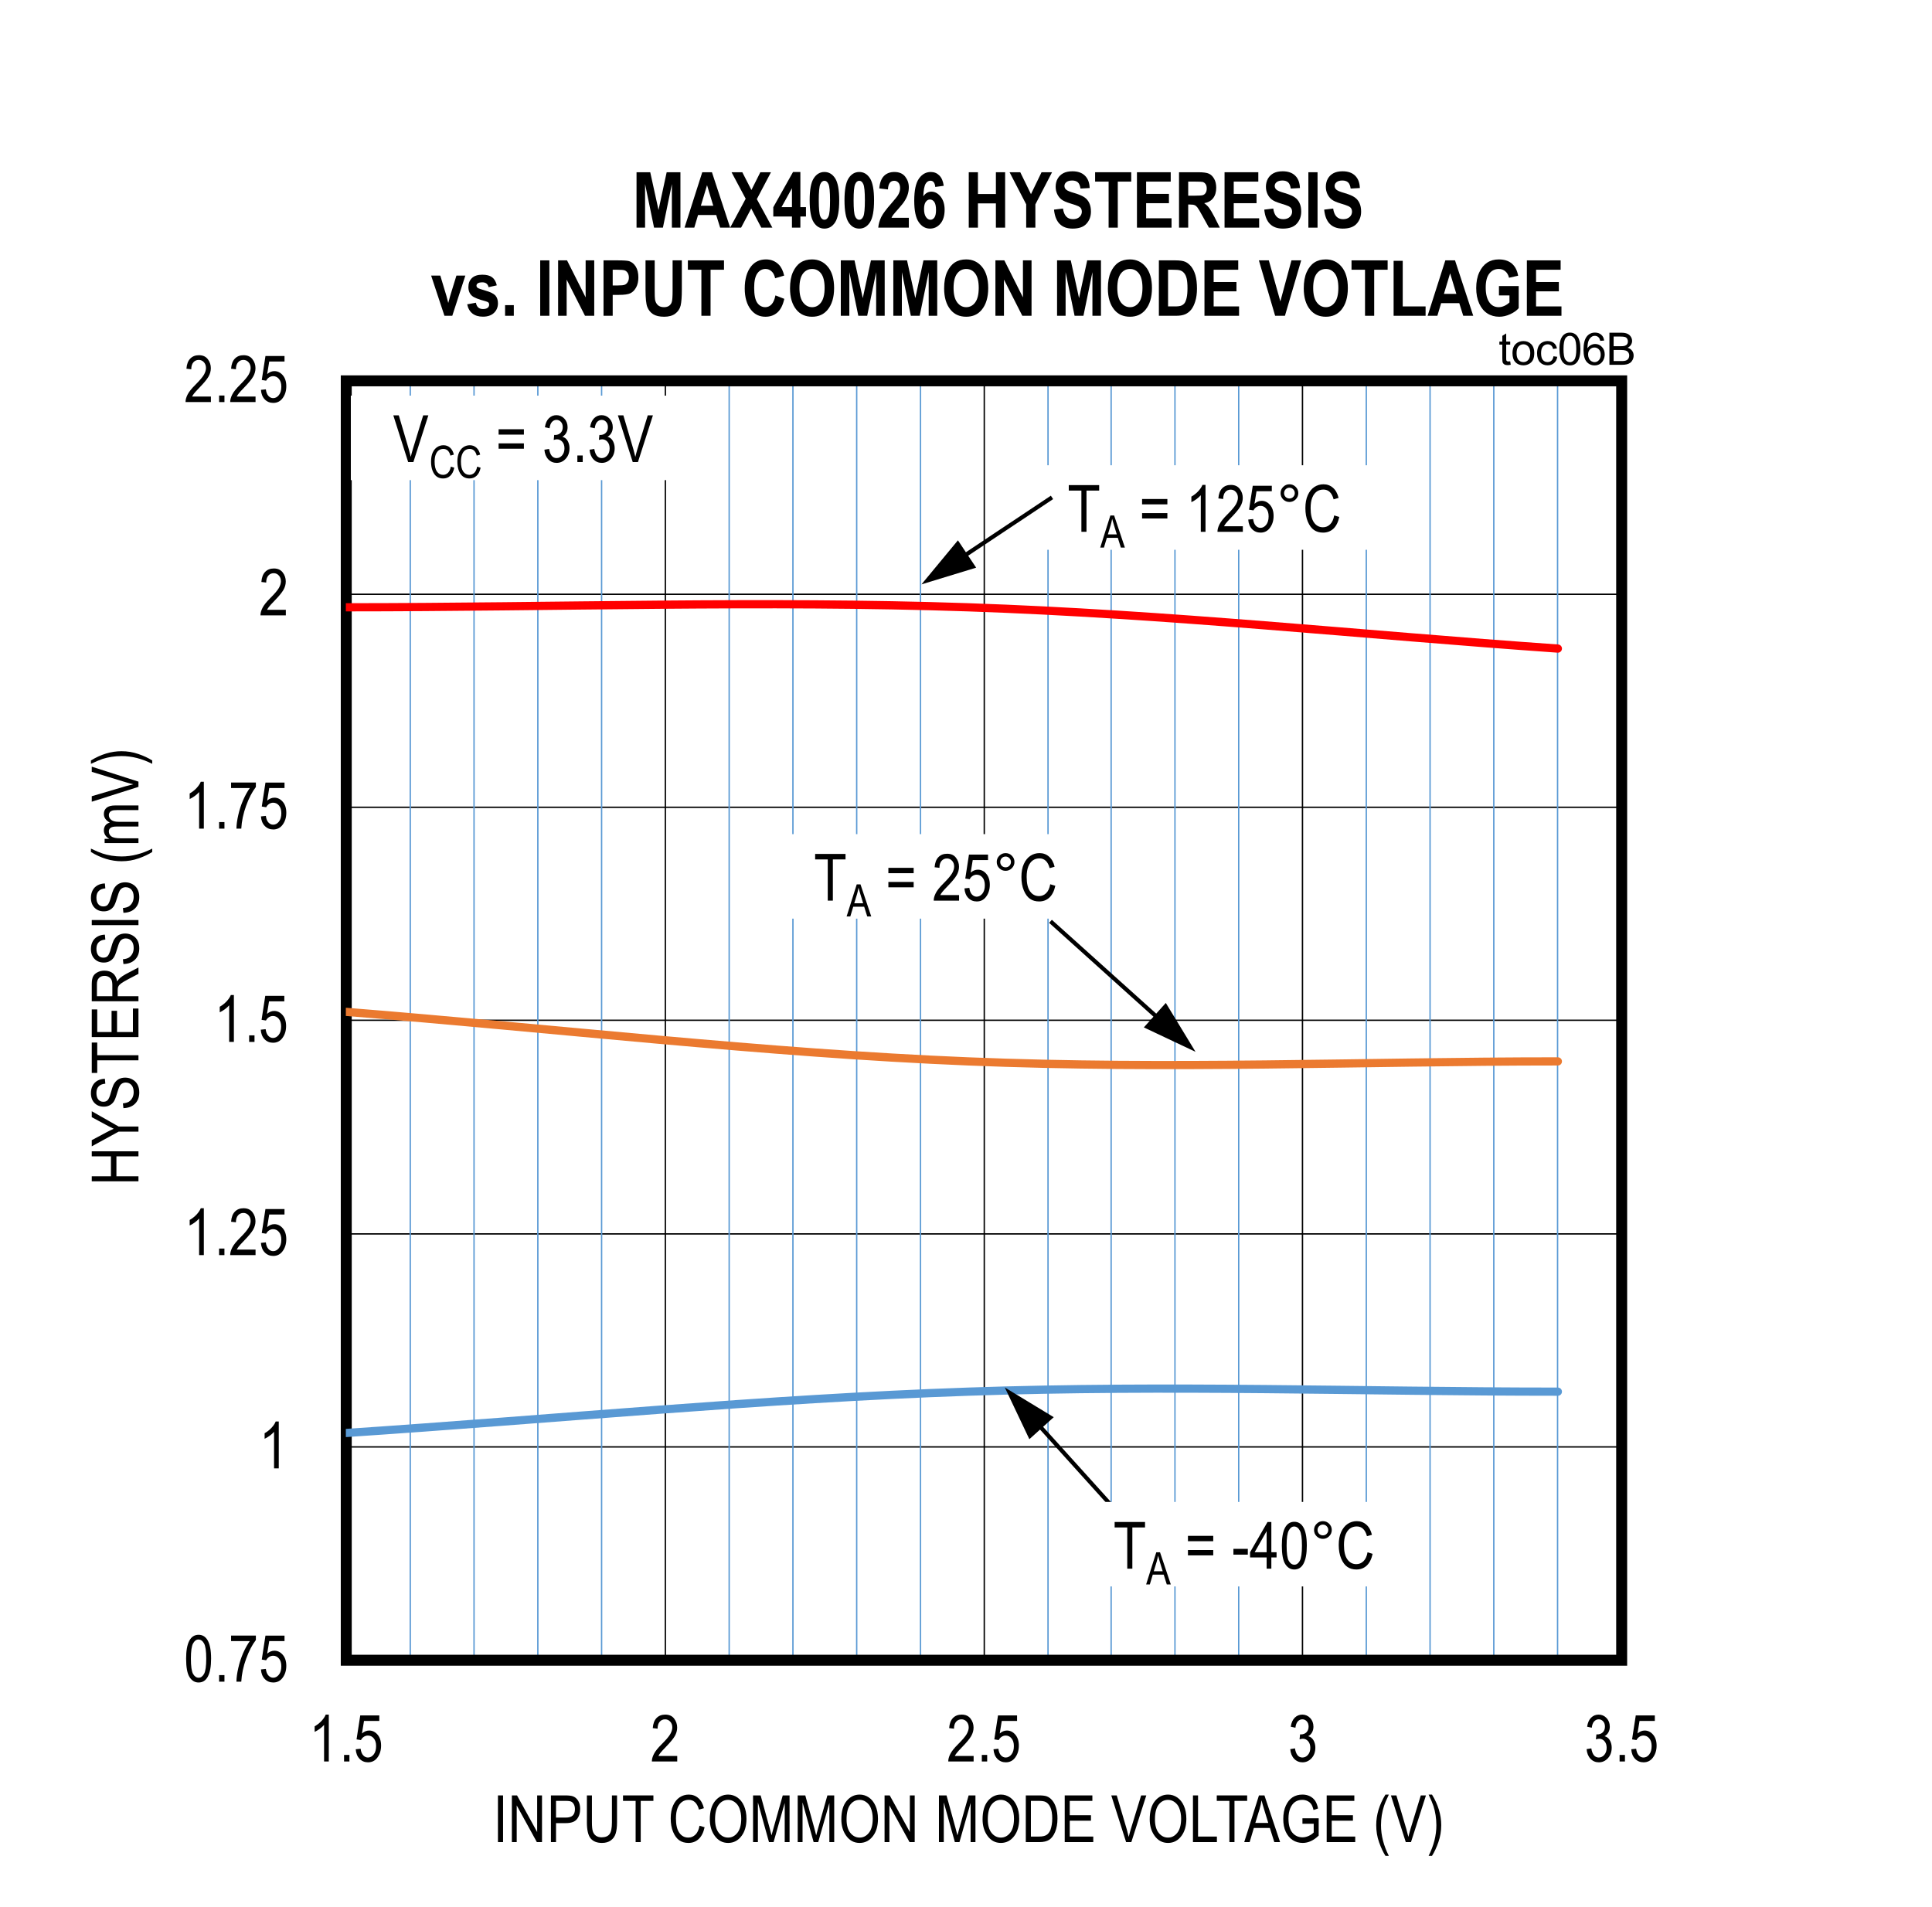
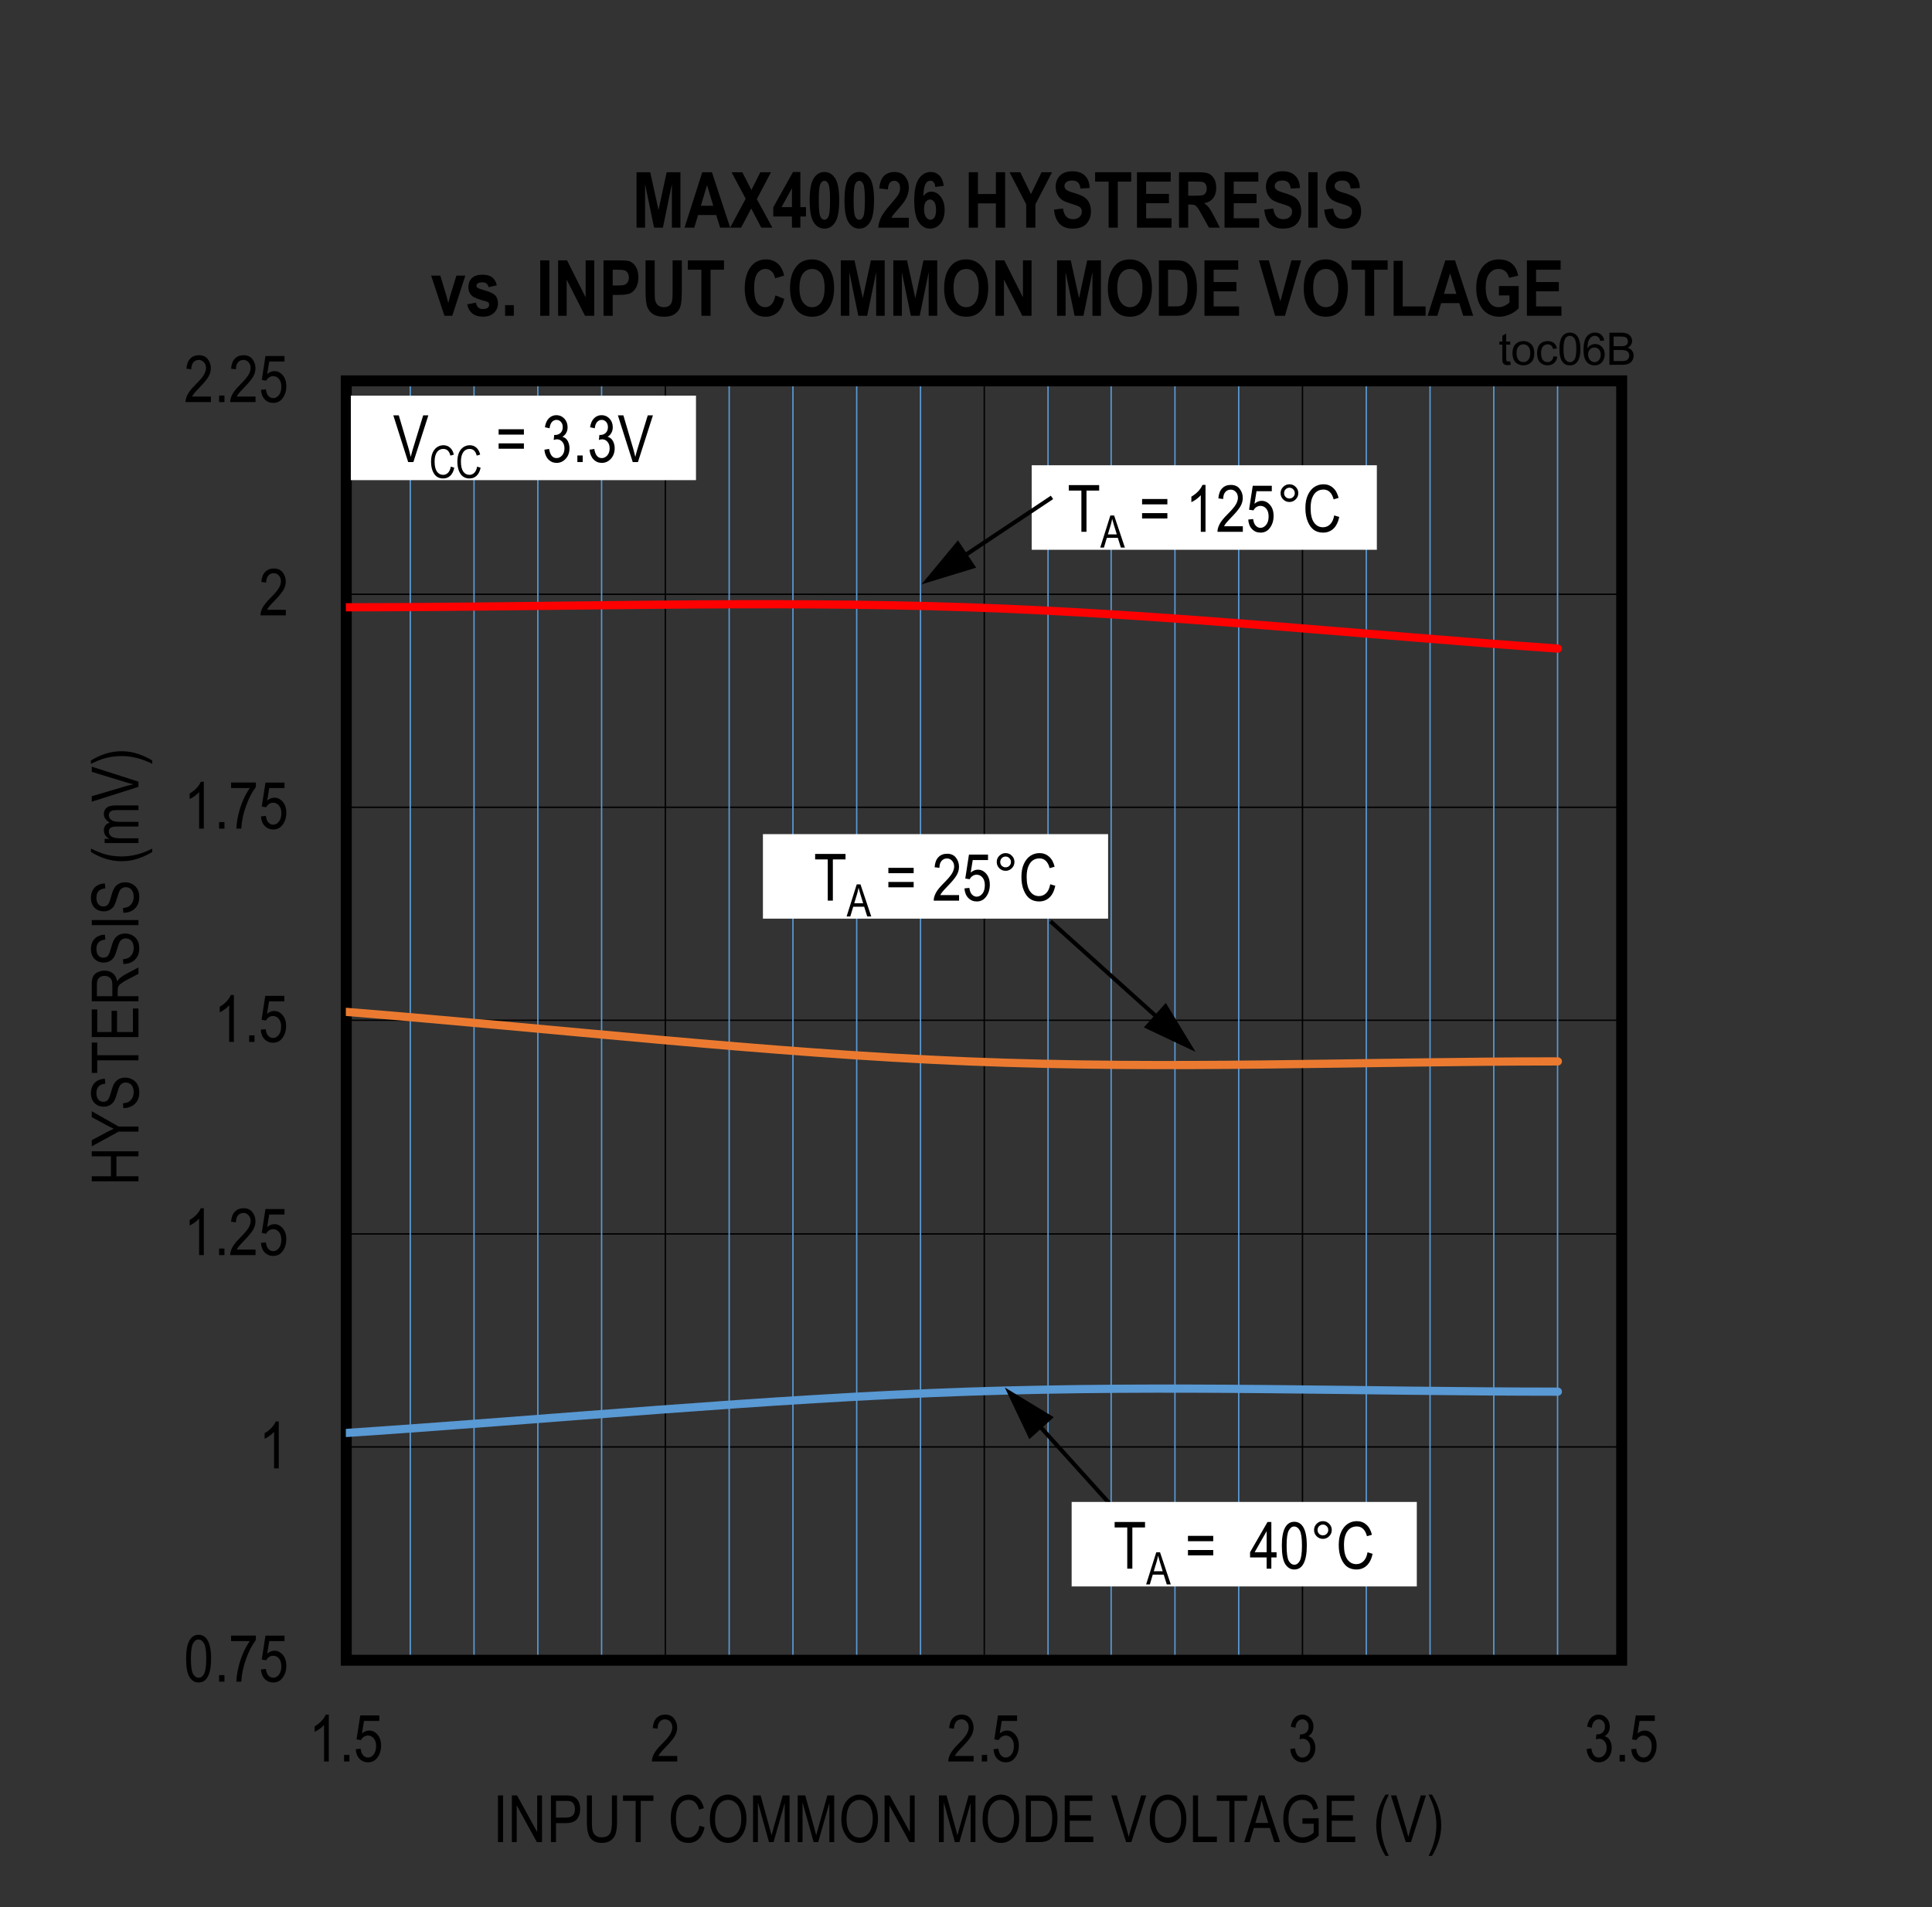
<svg xmlns="http://www.w3.org/2000/svg" xmlns:ns1="http://www.inkscape.org/namespaces/inkscape" xmlns:ns2="http://sodipodi.sourceforge.net/DTD/sodipodi-0.dtd" xmlns:xlink="http://www.w3.org/1999/xlink" height="467.891pt" id="svg873" ns1:version="0.92.3 (2405546, 2018-03-11)" ns2:docname="chart2.svg" version="1.2" viewBox="0 0 473.879 467.891" width="473.879pt">
  <rect x="0" y="0" width="473.879" height="467.891" fill="#333333" stroke="none" />
  <ns2:namedview bordercolor="#666666" borderopacity="1" gridtolerance="10" guidetolerance="10" id="namedview875" ns1:current-layer="svg873" ns1:cx="316" ns1:cy="311.85937" ns1:pageopacity="0" ns1:pageshadow="2" ns1:window-height="480" ns1:window-maximized="0" ns1:window-width="640" ns1:window-x="0" ns1:window-y="0" ns1:zoom="0.26893939" objecttolerance="10" pagecolor="#ffffff" showgrid="false" />
  <defs id="defs292">
    <g id="g278">
      <symbol id="glyph0-0" overflow="visible" style="overflow:visible">
        <path d="M 0.344,0 V -10 H 3.391 V 0 Z m 0.375,-0.422 h 2.312 v -9.25 h -2.312 z m 0,0" id="path2" ns1:connector-curvature="0" style="stroke:none" />
      </symbol>
      <symbol id="glyph0-1" overflow="visible" style="overflow:visible">
        <path d="m 0.531,-5.656 c 0,-1.914 0.254,-3.367 0.766,-4.359 C 1.816,-11.004 2.582,-11.5 3.594,-11.5 c 0.895,0 1.602,0.402 2.125,1.203 0.621,0.969 0.938,2.52 0.938,4.641 0,1.918 -0.262,3.379 -0.781,4.375 -0.512,0.992 -1.277,1.484 -2.297,1.484 -0.898,0 -1.633,-0.438 -2.203,-1.312 C 0.812,-1.992 0.531,-3.508 0.531,-5.656 Z m 1.172,0 c 0,1.867 0.176,3.117 0.531,3.75 0.363,0.625 0.82,0.938 1.375,0.938 0.527,0 0.973,-0.316 1.328,-0.953 0.352,-0.645 0.531,-1.891 0.531,-3.734 0,-1.863 -0.184,-3.109 -0.547,-3.734 -0.355,-0.633 -0.816,-0.953 -1.375,-0.953 -0.523,0 -0.961,0.324 -1.312,0.969 -0.355,0.637 -0.531,1.879 -0.531,3.719 z m 0,0" id="path5" ns1:connector-curvature="0" style="stroke:none" />
      </symbol>
      <symbol id="glyph0-2" overflow="visible" style="overflow:visible">
        <path d="m 1.219,0 v -1.609 h 1.312 V 0 Z m 0,0" id="path8" ns1:connector-curvature="0" style="stroke:none" />
      </symbol>
      <symbol id="glyph0-3" overflow="visible" style="overflow:visible">
        <path d="M 0.609,-9.953 V -11.312 H 6.688 v 1.094 C 5.781,-9.039 4.98,-7.504 4.297,-5.609 3.609,-3.723 3.211,-1.852 3.109,0 h -1.188 C 1.93,-0.957 2.082,-2.07 2.375,-3.344 2.664,-4.621 3.062,-5.844 3.562,-7 4.07,-8.152 4.617,-9.141 5.203,-9.953 Z m 0,0" id="path11" ns1:connector-curvature="0" style="stroke:none" />
      </symbol>
      <symbol id="glyph0-4" overflow="visible" style="overflow:visible">
        <path d="m 0.531,-3 1.203,-0.125 c 0.09,0.73 0.305,1.273 0.641,1.625 0.332,0.355 0.719,0.531 1.156,0.531 0.539,0 1.008,-0.25 1.406,-0.75 0.395,-0.496 0.594,-1.188 0.594,-2.062 0,-0.809 -0.195,-1.441 -0.578,-1.891 -0.375,-0.457 -0.855,-0.688 -1.438,-0.688 -0.344,0 -0.676,0.102 -0.984,0.297 C 2.227,-5.863 1.988,-5.59 1.812,-5.25 l -1.078,-0.172 0.906,-5.875 H 6.312 v 1.344 h -3.75 l -0.5,3.078 c 0.551,-0.477 1.141,-0.719 1.766,-0.719 0.789,0 1.473,0.336 2.047,1 0.582,0.668 0.875,1.57 0.875,2.703 0,1.125 -0.293,2.09 -0.875,2.891 -0.574,0.805 -1.352,1.203 -2.328,1.203 -0.812,0 -1.504,-0.281 -2.062,-0.844 C 0.922,-1.211 0.602,-2 0.531,-3 Z m 0,0" id="path14" ns1:connector-curvature="0" style="stroke:none" />
      </symbol>
      <symbol id="glyph0-5" overflow="visible" style="overflow:visible">
        <path d="M 4.875,0 H 3.719 V -8.969 C 3.445,-8.656 3.086,-8.332 2.641,-8 2.191,-7.676 1.777,-7.43 1.406,-7.266 V -8.625 C 2.039,-8.988 2.602,-9.43 3.094,-9.953 3.582,-10.48 3.926,-11 4.125,-11.5 h 0.75 z m 0,0" id="path17" ns1:connector-curvature="0" style="stroke:none" />
      </symbol>
      <symbol id="glyph0-6" overflow="visible" style="overflow:visible">
        <path d="M 6.609,-1.359 V 0 h -6.219 c -0.012,-0.551 0.156,-1.164 0.5,-1.844 0.34,-0.676 0.977,-1.473 1.906,-2.391 1.07,-1.07 1.773,-1.898 2.109,-2.484 0.332,-0.59 0.5,-1.141 0.5,-1.641 0,-0.582 -0.176,-1.055 -0.516,-1.422 -0.336,-0.371 -0.754,-0.562 -1.25,-0.562 -0.543,0 -0.988,0.199 -1.328,0.594 -0.344,0.398 -0.516,0.965 -0.516,1.703 L 0.609,-8.188 c 0.082,-1.102 0.395,-1.93 0.938,-2.484 0.539,-0.551 1.25,-0.828 2.125,-0.828 0.957,0 1.68,0.324 2.172,0.969 0.496,0.648 0.75,1.383 0.75,2.203 0,0.73 -0.195,1.43 -0.578,2.094 C 5.629,-5.566 4.895,-4.676 3.812,-3.562 3.125,-2.852 2.68,-2.367 2.484,-2.109 2.285,-1.859 2.121,-1.605 2,-1.359 Z m 0,0" id="path20" ns1:connector-curvature="0" style="stroke:none" />
      </symbol>
      <symbol id="glyph0-7" overflow="visible" style="overflow:visible">
        <path d="m 0.531,-3.031 1.156,-0.188 c 0.238,1.5 0.848,2.25 1.828,2.25 0.52,0 0.973,-0.219 1.359,-0.656 0.383,-0.445 0.578,-1.023 0.578,-1.734 0,-0.664 -0.18,-1.203 -0.531,-1.609 C 4.566,-5.371 4.133,-5.578 3.625,-5.578 c -0.219,0 -0.492,0.055 -0.812,0.156 l 0.125,-1.234 0.188,0.016 c 0.559,0 1.02,-0.172 1.375,-0.516 0.352,-0.352 0.531,-0.82 0.531,-1.406 0,-0.539 -0.152,-0.973 -0.453,-1.297 C 4.285,-10.18 3.926,-10.344 3.5,-10.344 c -0.438,0 -0.816,0.176 -1.125,0.516 -0.305,0.336 -0.496,0.852 -0.578,1.547 l -1.141,-0.25 C 0.801,-9.508 1.129,-10.25 1.641,-10.75 c 0.508,-0.496 1.125,-0.75 1.844,-0.75 0.758,0 1.406,0.285 1.938,0.844 0.527,0.562 0.797,1.273 0.797,2.125 0,0.523 -0.117,0.988 -0.344,1.391 -0.219,0.398 -0.535,0.711 -0.938,0.938 0.371,0.105 0.68,0.277 0.922,0.516 0.246,0.242 0.445,0.566 0.594,0.969 0.152,0.398 0.234,0.84 0.234,1.328 0,1.055 -0.316,1.918 -0.938,2.594 -0.617,0.668 -1.355,1 -2.219,1 -0.805,0 -1.488,-0.289 -2.047,-0.875 C 0.93,-1.254 0.613,-2.039 0.531,-3.031 Z m 0,0" id="path23" ns1:connector-curvature="0" style="stroke:none" />
      </symbol>
      <symbol id="glyph0-8" overflow="visible" style="overflow:visible">
        <path d="M 1.25,0 V -11.453 H 2.5 V 0 Z m 0,0" id="path26" ns1:connector-curvature="0" style="stroke:none" />
      </symbol>
      <symbol id="glyph0-9" overflow="visible" style="overflow:visible">
        <path d="M 0.984,0 V -11.453 H 2.25 l 4.938,8.984 v -8.984 H 8.375 V 0 H 7.109 l -4.938,-9 v 9 z m 0,0" id="path29" ns1:connector-curvature="0" style="stroke:none" />
      </symbol>
      <symbol id="glyph0-10" overflow="visible" style="overflow:visible">
        <path d="M 1.016,0 V -11.453 H 4.562 c 0.832,0 1.445,0.074 1.844,0.219 0.539,0.199 0.973,0.57 1.297,1.109 0.32,0.531 0.484,1.191 0.484,1.969 0,1.031 -0.27,1.879 -0.797,2.531 -0.523,0.648 -1.43,0.969 -2.719,0.969 H 2.266 V 0 Z m 1.25,-6.016 H 4.688 c 0.77,0 1.332,-0.172 1.688,-0.516 0.352,-0.34 0.531,-0.863 0.531,-1.562 0,-0.457 -0.09,-0.848 -0.266,-1.172 C 6.461,-9.586 6.246,-9.805 6,-9.922 c -0.242,-0.121 -0.684,-0.188 -1.328,-0.188 h -2.406 z m 0,0" id="path32" ns1:connector-curvature="0" style="stroke:none" />
      </symbol>
      <symbol id="glyph0-11" overflow="visible" style="overflow:visible">
        <path d="m 7.156,-11.453 h 1.25 v 6.609 c 0,1.117 -0.113,2.027 -0.328,2.734 -0.219,0.711 -0.617,1.273 -1.188,1.688 -0.562,0.418 -1.289,0.625 -2.172,0.625 -1.242,0 -2.168,-0.367 -2.781,-1.109 -0.617,-0.746 -0.922,-2.062 -0.922,-3.938 v -6.609 H 2.25 v 6.609 c 0,1.031 0.078,1.785 0.234,2.25 0.164,0.461 0.43,0.816 0.797,1.062 0.371,0.242 0.82,0.359 1.344,0.359 0.883,0 1.523,-0.25 1.922,-0.75 C 6.949,-2.418 7.156,-3.395 7.156,-4.844 Z m 0,0" id="path35" ns1:connector-curvature="0" style="stroke:none" />
      </symbol>
      <symbol id="glyph0-12" overflow="visible" style="overflow:visible">
        <path d="m 3.422,0 v -10.109 h -3.094 v -1.344 H 7.781 v 1.344 H 4.672 V 0 Z m 0,0" id="path38" ns1:connector-curvature="0" style="stroke:none" />
      </symbol>
      <symbol id="glyph0-13" overflow="visible" style="overflow:visible">
        <path d="" id="path41" ns1:connector-curvature="0" style="stroke:none" />
      </symbol>
      <symbol id="glyph0-14" overflow="visible" style="overflow:visible">
        <path d="m 7.688,-4.016 1.25,0.375 C 8.656,-2.348 8.168,-1.383 7.484,-0.75 6.797,-0.113 5.957,0.203 4.969,0.203 4.094,0.203 3.348,-0.008 2.734,-0.438 2.117,-0.863 1.613,-1.547 1.219,-2.484 0.82,-3.418 0.625,-4.531 0.625,-5.812 0.625,-7.07 0.82,-8.133 1.219,-9 c 0.395,-0.871 0.926,-1.535 1.594,-1.984 0.676,-0.445 1.426,-0.672 2.25,-0.672 0.902,0 1.68,0.289 2.328,0.859 0.652,0.562 1.113,1.395 1.375,2.484 l -1.219,0.344 c -0.418,-1.59 -1.254,-2.391 -2.5,-2.391 -0.625,0 -1.168,0.164 -1.625,0.484 -0.461,0.324 -0.832,0.824 -1.109,1.5 -0.273,0.68 -0.406,1.535 -0.406,2.562 0,1.574 0.273,2.754 0.828,3.531 0.551,0.781 1.285,1.172 2.203,1.172 0.676,0 1.258,-0.238 1.75,-0.719 0.496,-0.477 0.832,-1.207 1,-2.188 z m 0,0" id="path44" ns1:connector-curvature="0" style="stroke:none" />
      </symbol>
      <symbol id="glyph0-15" overflow="visible" style="overflow:visible">
        <path d="m 0.672,-5.578 c 0,-1.957 0.426,-3.457 1.281,-4.5 0.863,-1.051 1.938,-1.578 3.219,-1.578 0.82,0 1.57,0.238 2.25,0.703 0.684,0.469 1.227,1.152 1.625,2.047 0.402,0.887 0.609,1.949 0.609,3.188 0,1.699 -0.387,3.082 -1.156,4.141 -0.855,1.188 -1.973,1.781 -3.344,1.781 C 3.77,0.203 2.652,-0.406 1.812,-1.625 1.051,-2.715 0.672,-4.035 0.672,-5.578 Z m 1.281,0.016 c 0,1.418 0.305,2.52 0.922,3.297 0.621,0.773 1.383,1.156 2.281,1.156 0.902,0 1.664,-0.391 2.281,-1.172 C 8.059,-3.07 8.375,-4.227 8.375,-5.75 8.375,-6.738 8.211,-7.617 7.891,-8.391 7.648,-8.98 7.277,-9.457 6.781,-9.812 c -0.492,-0.363 -1.027,-0.547 -1.609,-0.547 -0.938,0 -1.711,0.395 -2.312,1.172 -0.605,0.781 -0.906,1.992 -0.906,3.625 z m 0,0" id="path47" ns1:connector-curvature="0" style="stroke:none" />
      </symbol>
      <symbol id="glyph0-16" overflow="visible" style="overflow:visible">
        <path d="M 0.984,0 V -11.453 H 2.844 l 2.234,8.109 0.438,1.688 c 0.113,-0.414 0.281,-1.023 0.5,-1.828 l 2.25,-7.969 H 9.938 V 0 H 8.75 V -9.594 L 6.016,0 h -1.125 L 2.172,-9.75 V 0 Z m 0,0" id="path50" ns1:connector-curvature="0" style="stroke:none" />
      </symbol>
      <symbol id="glyph0-17" overflow="visible" style="overflow:visible">
        <path d="m 0.984,0 v -11.453 h 3.25 c 0.801,0 1.41,0.07 1.828,0.203 0.539,0.188 1.008,0.527 1.406,1.016 0.402,0.48 0.719,1.09 0.938,1.828 0.227,0.73 0.344,1.602 0.344,2.609 0,1.305 -0.195,2.41 -0.578,3.312 C 7.797,-1.586 7.309,-0.945 6.719,-0.562 6.125,-0.188 5.34,0 4.375,0 Z m 1.25,-1.359 h 2 C 5.035,-1.359 5.645,-1.488 6.062,-1.75 6.477,-2.008 6.801,-2.43 7.031,-3.016 7.32,-3.793 7.469,-4.727 7.469,-5.812 7.469,-6.965 7.309,-7.879 7,-8.547 6.688,-9.211 6.277,-9.656 5.781,-9.875 5.445,-10.027 4.918,-10.109 4.203,-10.109 h -1.969 z m 0,0" id="path53" ns1:connector-curvature="0" style="stroke:none" />
      </symbol>
      <symbol id="glyph0-18" overflow="visible" style="overflow:visible">
        <path d="m 1.047,0 v -11.453 h 6.781 v 1.344 H 2.281 V -6.594 H 7.484 V -5.25 H 2.281 v 3.891 H 8.047 V 0 Z m 0,0" id="path56" ns1:connector-curvature="0" style="stroke:none" />
      </symbol>
      <symbol id="glyph0-19" overflow="visible" style="overflow:visible">
        <path d="M 3.703,0 0.062,-11.453 h 1.344 l 2.453,8.312 c 0.184,0.648 0.348,1.273 0.484,1.875 0.145,-0.621 0.312,-1.25 0.5,-1.875 l 2.547,-8.312 H 8.656 L 4.984,0 Z m 0,0" id="path59" ns1:connector-curvature="0" style="stroke:none" />
      </symbol>
      <symbol id="glyph0-20" overflow="visible" style="overflow:visible">
        <path d="m 0.938,0 v -11.453 h 1.25 v 10.094 h 4.625 V 0 Z m 0,0" id="path62" ns1:connector-curvature="0" style="stroke:none" />
      </symbol>
      <symbol id="glyph0-21" overflow="visible" style="overflow:visible">
        <path d="M -0.016,0 3.594,-11.453 H 4.938 L 8.781,0 H 7.359 L 6.266,-3.469 H 2.344 L 1.312,0 Z m 2.719,-4.703 H 5.875 L 4.906,-7.875 C 4.602,-8.852 4.379,-9.645 4.234,-10.25 c -0.117,0.73 -0.285,1.461 -0.5,2.188 z m 0,0" id="path65" ns1:connector-curvature="0" style="stroke:none" />
      </symbol>
      <symbol id="glyph0-22" overflow="visible" style="overflow:visible">
        <path d="m 5.438,-4.5 v -1.344 h 3.984 v 4.25 C 8.805,-1 8.168,-0.551 7.516,-0.25 c -0.648,0.301 -1.316,0.453 -2,0.453 -0.918,0 -1.738,-0.227 -2.453,-0.688 C 2.344,-0.949 1.773,-1.625 1.359,-2.5 c -0.418,-0.883 -0.625,-1.941 -0.625,-3.172 0,-1.246 0.207,-2.336 0.625,-3.266 0.426,-0.926 0.977,-1.609 1.656,-2.047 0.684,-0.445 1.492,-0.672 2.422,-0.672 0.684,0 1.285,0.133 1.797,0.391 0.52,0.25 0.945,0.613 1.281,1.078 0.332,0.469 0.582,1.117 0.75,1.938 L 8.156,-7.875 C 8,-8.52 7.805,-9.004 7.578,-9.328 c -0.23,-0.32 -0.535,-0.57 -0.906,-0.75 -0.375,-0.184 -0.801,-0.281 -1.266,-0.281 -0.68,0 -1.27,0.168 -1.766,0.5 -0.492,0.336 -0.887,0.852 -1.188,1.547 -0.293,0.699 -0.438,1.551 -0.438,2.547 0,1.531 0.316,2.684 0.953,3.453 0.645,0.762 1.477,1.141 2.5,1.141 0.488,0 0.988,-0.113 1.5,-0.344 0.52,-0.238 0.93,-0.52 1.234,-0.844 V -4.5 Z m 0,0" id="path68" ns1:connector-curvature="0" style="stroke:none" />
      </symbol>
      <symbol id="glyph0-23" overflow="visible" style="overflow:visible">
        <path d="M 3.062,3.375 C 2.488,2.477 1.965,1.367 1.5,0.047 1.031,-1.262 0.797,-2.664 0.797,-4.156 c 0,-2.527 0.754,-5.031 2.266,-7.5 h 0.828 c -0.586,1.23 -0.988,2.184 -1.203,2.859 -0.219,0.668 -0.398,1.41 -0.531,2.219 -0.125,0.805 -0.188,1.617 -0.188,2.438 0,2.5 0.641,5.004 1.922,7.516 z m 0,0" id="path71" ns1:connector-curvature="0" style="stroke:none" />
      </symbol>
      <symbol id="glyph0-24" overflow="visible" style="overflow:visible">
        <path d="M 1.312,3.375 H 0.484 c 1.27,-2.512 1.906,-5.016 1.906,-7.516 0,-0.82 -0.066,-1.633 -0.188,-2.438 C 2.078,-7.387 1.902,-8.129 1.688,-8.797 1.469,-9.473 1.066,-10.426 0.484,-11.656 H 1.312 c 1.508,2.469 2.266,4.973 2.266,7.5 0,1.449 -0.23,2.832 -0.688,4.141 C 2.441,1.293 1.914,2.426 1.312,3.375 Z m 0,0" id="path74" ns1:connector-curvature="0" style="stroke:none" />
      </symbol>
      <symbol id="glyph0-25" overflow="visible" style="overflow:visible">
        <path d="M 6.922,-6.734 H 0.719 v -1.312 h 6.203 z m 0,3.469 H 0.719 v -1.312 h 6.203 z m 0,0" id="path77" ns1:connector-curvature="0" style="stroke:none" />
      </symbol>
      <symbol id="glyph0-26" overflow="visible" style="overflow:visible">
        <path d="m 1,-9.484 c 0,-0.602 0.211,-1.113 0.641,-1.531 0.426,-0.426 0.938,-0.641 1.531,-0.641 0.602,0 1.113,0.215 1.531,0.641 0.426,0.418 0.641,0.93 0.641,1.531 0,0.594 -0.215,1.105 -0.641,1.531 -0.43,0.43 -0.941,0.641 -1.531,0.641 -0.594,0 -1.105,-0.207 -1.531,-0.625 C 1.211,-8.363 1,-8.879 1,-9.484 Z m 0.859,0 c 0,0.367 0.125,0.68 0.375,0.938 0.258,0.25 0.57,0.375 0.938,0.375 0.363,0 0.672,-0.125 0.922,-0.375 0.258,-0.258 0.391,-0.57 0.391,-0.938 0,-0.363 -0.133,-0.676 -0.391,-0.938 -0.25,-0.258 -0.559,-0.391 -0.922,-0.391 -0.367,0 -0.68,0.133 -0.938,0.391 -0.25,0.262 -0.375,0.574 -0.375,0.938 z m 0,0" id="path80" ns1:connector-curvature="0" style="stroke:none" />
      </symbol>
      <symbol id="glyph0-27" overflow="visible" style="overflow:visible">
-         <path d="m 0.422,-3.438 v -1.422 h 3.531 V -3.438 Z m 0,0" id="path83" ns1:connector-curvature="0" style="stroke:none" />
-       </symbol>
+         </symbol>
      <symbol id="glyph0-28" overflow="visible" style="overflow:visible">
        <path d="M 4.219,0 V -2.75 H 0.156 V -4.031 L 4.438,-11.453 H 5.375 V -4.031 H 6.656 V -2.75 H 5.375 V 0 Z m 0,-4.031 v -5.172 l -2.938,5.172 z m 0,0" id="path86" ns1:connector-curvature="0" style="stroke:none" />
      </symbol>
      <symbol id="glyph1-0" overflow="visible" style="overflow:visible">
        <path d="M 0.344,0 V -10 H 3.391 V 0 Z m 0.375,-0.422 h 2.312 v -9.25 h -2.312 z m 0,0" id="path89" ns1:connector-curvature="0" style="stroke:none" />
      </symbol>
      <symbol id="glyph1-1" overflow="visible" style="overflow:visible">
        <path d="M 4.875,0 H 3.719 V -8.969 C 3.445,-8.656 3.086,-8.332 2.641,-8 2.191,-7.676 1.777,-7.43 1.406,-7.266 V -8.625 C 2.039,-8.988 2.602,-9.43 3.094,-9.953 3.582,-10.48 3.926,-11 4.125,-11.5 h 0.75 z m 0,0" id="path92" ns1:connector-curvature="0" style="stroke:none" />
      </symbol>
      <symbol id="glyph1-2" overflow="visible" style="overflow:visible">
        <path d="m 1.219,0 v -1.609 h 1.312 V 0 Z m 0,0" id="path95" ns1:connector-curvature="0" style="stroke:none" />
      </symbol>
      <symbol id="glyph1-3" overflow="visible" style="overflow:visible">
        <path d="M 6.609,-1.359 V 0 h -6.219 c -0.012,-0.551 0.156,-1.164 0.5,-1.844 0.34,-0.676 0.977,-1.473 1.906,-2.391 1.07,-1.07 1.773,-1.898 2.109,-2.484 0.332,-0.59 0.5,-1.141 0.5,-1.641 0,-0.582 -0.176,-1.055 -0.516,-1.422 -0.336,-0.371 -0.754,-0.562 -1.25,-0.562 -0.543,0 -0.988,0.199 -1.328,0.594 -0.344,0.398 -0.516,0.965 -0.516,1.703 L 0.609,-8.188 c 0.082,-1.102 0.395,-1.93 0.938,-2.484 0.539,-0.551 1.25,-0.828 2.125,-0.828 0.957,0 1.68,0.324 2.172,0.969 0.496,0.648 0.75,1.383 0.75,2.203 0,0.73 -0.195,1.43 -0.578,2.094 C 5.629,-5.566 4.895,-4.676 3.812,-3.562 3.125,-2.852 2.68,-2.367 2.484,-2.109 2.285,-1.859 2.121,-1.605 2,-1.359 Z m 0,0" id="path98" ns1:connector-curvature="0" style="stroke:none" />
      </symbol>
      <symbol id="glyph1-4" overflow="visible" style="overflow:visible">
        <path d="m 0.531,-3 1.203,-0.125 c 0.09,0.73 0.305,1.273 0.641,1.625 0.332,0.355 0.719,0.531 1.156,0.531 0.539,0 1.008,-0.25 1.406,-0.75 0.395,-0.496 0.594,-1.188 0.594,-2.062 0,-0.809 -0.195,-1.441 -0.578,-1.891 -0.375,-0.457 -0.855,-0.688 -1.438,-0.688 -0.344,0 -0.676,0.102 -0.984,0.297 C 2.227,-5.863 1.988,-5.59 1.812,-5.25 l -1.078,-0.172 0.906,-5.875 H 6.312 v 1.344 h -3.75 l -0.5,3.078 c 0.551,-0.477 1.141,-0.719 1.766,-0.719 0.789,0 1.473,0.336 2.047,1 0.582,0.668 0.875,1.57 0.875,2.703 0,1.125 -0.293,2.09 -0.875,2.891 -0.574,0.805 -1.352,1.203 -2.328,1.203 -0.812,0 -1.504,-0.281 -2.062,-0.844 C 0.922,-1.211 0.602,-2 0.531,-3 Z m 0,0" id="path101" ns1:connector-curvature="0" style="stroke:none" />
      </symbol>
      <symbol id="glyph1-5" overflow="visible" style="overflow:visible">
        <path d="m 3.422,0 v -10.109 h -3.094 v -1.344 H 7.781 v 1.344 H 4.672 V 0 Z m 0,0" id="path104" ns1:connector-curvature="0" style="stroke:none" />
      </symbol>
      <symbol id="glyph1-6" overflow="visible" style="overflow:visible">
        <path d="M 6.922,-6.734 H 0.719 v -1.312 h 6.203 z m 0,3.469 H 0.719 v -1.312 h 6.203 z m 0,0" id="path107" ns1:connector-curvature="0" style="stroke:none" />
      </symbol>
      <symbol id="glyph1-7" overflow="visible" style="overflow:visible">
        <path d="" id="path110" ns1:connector-curvature="0" style="stroke:none" />
      </symbol>
      <symbol id="glyph1-8" overflow="visible" style="overflow:visible">
        <path d="m 1,-9.484 c 0,-0.602 0.211,-1.113 0.641,-1.531 0.426,-0.426 0.938,-0.641 1.531,-0.641 0.602,0 1.113,0.215 1.531,0.641 0.426,0.418 0.641,0.93 0.641,1.531 0,0.594 -0.215,1.105 -0.641,1.531 -0.43,0.43 -0.941,0.641 -1.531,0.641 -0.594,0 -1.105,-0.207 -1.531,-0.625 C 1.211,-8.363 1,-8.879 1,-9.484 Z m 0.859,0 c 0,0.367 0.125,0.68 0.375,0.938 0.258,0.25 0.57,0.375 0.938,0.375 0.363,0 0.672,-0.125 0.922,-0.375 0.258,-0.258 0.391,-0.57 0.391,-0.938 0,-0.363 -0.133,-0.676 -0.391,-0.938 -0.25,-0.258 -0.559,-0.391 -0.922,-0.391 -0.367,0 -0.68,0.133 -0.938,0.391 -0.25,0.262 -0.375,0.574 -0.375,0.938 z m 0,0" id="path113" ns1:connector-curvature="0" style="stroke:none" />
      </symbol>
      <symbol id="glyph1-9" overflow="visible" style="overflow:visible">
        <path d="m 7.688,-4.016 1.25,0.375 C 8.656,-2.348 8.168,-1.383 7.484,-0.75 6.797,-0.113 5.957,0.203 4.969,0.203 4.094,0.203 3.348,-0.008 2.734,-0.438 2.117,-0.863 1.613,-1.547 1.219,-2.484 0.82,-3.418 0.625,-4.531 0.625,-5.812 0.625,-7.07 0.82,-8.133 1.219,-9 c 0.395,-0.871 0.926,-1.535 1.594,-1.984 0.676,-0.445 1.426,-0.672 2.25,-0.672 0.902,0 1.68,0.289 2.328,0.859 0.652,0.562 1.113,1.395 1.375,2.484 l -1.219,0.344 c -0.418,-1.59 -1.254,-2.391 -2.5,-2.391 -0.625,0 -1.168,0.164 -1.625,0.484 -0.461,0.324 -0.832,0.824 -1.109,1.5 -0.273,0.68 -0.406,1.535 -0.406,2.562 0,1.574 0.273,2.754 0.828,3.531 0.551,0.781 1.285,1.172 2.203,1.172 0.676,0 1.258,-0.238 1.75,-0.719 0.496,-0.477 0.832,-1.207 1,-2.188 z m 0,0" id="path116" ns1:connector-curvature="0" style="stroke:none" />
      </symbol>
      <symbol id="glyph1-10" overflow="visible" style="overflow:visible">
        <path d="M 3.703,0 0.062,-11.453 h 1.344 l 2.453,8.312 c 0.184,0.648 0.348,1.273 0.484,1.875 0.145,-0.621 0.312,-1.25 0.5,-1.875 l 2.547,-8.312 H 8.656 L 4.984,0 Z m 0,0" id="path119" ns1:connector-curvature="0" style="stroke:none" />
      </symbol>
      <symbol id="glyph1-11" overflow="visible" style="overflow:visible">
        <path d="m 0.531,-3.031 1.156,-0.188 c 0.238,1.5 0.848,2.25 1.828,2.25 0.52,0 0.973,-0.219 1.359,-0.656 0.383,-0.445 0.578,-1.023 0.578,-1.734 0,-0.664 -0.18,-1.203 -0.531,-1.609 C 4.566,-5.371 4.133,-5.578 3.625,-5.578 c -0.219,0 -0.492,0.055 -0.812,0.156 l 0.125,-1.234 0.188,0.016 c 0.559,0 1.02,-0.172 1.375,-0.516 0.352,-0.352 0.531,-0.82 0.531,-1.406 0,-0.539 -0.152,-0.973 -0.453,-1.297 C 4.285,-10.18 3.926,-10.344 3.5,-10.344 c -0.438,0 -0.816,0.176 -1.125,0.516 -0.305,0.336 -0.496,0.852 -0.578,1.547 l -1.141,-0.25 C 0.801,-9.508 1.129,-10.25 1.641,-10.75 c 0.508,-0.496 1.125,-0.75 1.844,-0.75 0.758,0 1.406,0.285 1.938,0.844 0.527,0.562 0.797,1.273 0.797,2.125 0,0.523 -0.117,0.988 -0.344,1.391 -0.219,0.398 -0.535,0.711 -0.938,0.938 0.371,0.105 0.68,0.277 0.922,0.516 0.246,0.242 0.445,0.566 0.594,0.969 0.152,0.398 0.234,0.84 0.234,1.328 0,1.055 -0.316,1.918 -0.938,2.594 -0.617,0.668 -1.355,1 -2.219,1 -0.805,0 -1.488,-0.289 -2.047,-0.875 C 0.93,-1.254 0.613,-2.039 0.531,-3.031 Z m 0,0" id="path122" ns1:connector-curvature="0" style="stroke:none" />
      </symbol>
      <symbol id="glyph2-0" overflow="visible" style="overflow:visible">
        <path d="M 0,-0.344 H -10 V -3.391 H 0 Z m -0.422,-0.375 v -2.312 h -9.25 v 2.312 z m 0,0" id="path125" ns1:connector-curvature="0" style="stroke:none" />
      </symbol>
      <symbol id="glyph2-1" overflow="visible" style="overflow:visible">
        <path d="M 0,-1.016 H -11.453 V -2.25 H -6.75 v -4.891 h -4.703 V -8.375 H 0 v 1.234 H -5.406 V -2.25 H 0 Z m 0,0" id="path128" ns1:connector-curvature="0" style="stroke:none" />
      </symbol>
      <symbol id="glyph2-2" overflow="visible" style="overflow:visible">
        <path d="m 0,-3.656 h -4.859 l -6.594,3.609 V -1.562 L -8,-3.406 c 0.68,-0.363 1.324,-0.68 1.938,-0.953 -0.602,-0.277 -1.281,-0.625 -2.031,-1.031 l -3.359,-1.812 V -8.656 l 6.594,3.75 H 0 Z m 0,0" id="path131" ns1:connector-curvature="0" style="stroke:none" />
      </symbol>
      <symbol id="glyph2-3" overflow="visible" style="overflow:visible">
        <path d="m -3.688,-0.594 -0.125,-1.172 c 0.637,-0.059 1.133,-0.203 1.484,-0.422 0.344,-0.227 0.629,-0.547 0.844,-0.953 0.211,-0.414 0.312,-0.879 0.312,-1.391 0,-0.738 -0.176,-1.312 -0.531,-1.719 -0.363,-0.414 -0.836,-0.625 -1.422,-0.625 -0.332,0 -0.625,0.082 -0.875,0.234 -0.258,0.148 -0.469,0.371 -0.625,0.672 -0.164,0.293 -0.395,0.941 -0.688,1.938 -0.258,0.887 -0.52,1.52 -0.781,1.891 -0.27,0.375 -0.609,0.668 -1.016,0.875 -0.402,0.211 -0.867,0.312 -1.391,0.312 -0.926,0 -1.68,-0.297 -2.266,-0.891 -0.59,-0.602 -0.891,-1.414 -0.891,-2.438 0,-0.695 0.145,-1.305 0.422,-1.828 0.273,-0.52 0.668,-0.926 1.188,-1.219 0.512,-0.289 1.117,-0.445 1.812,-0.469 L -8.125,-6.594 c -0.738,0.062 -1.285,0.289 -1.641,0.672 -0.363,0.375 -0.547,0.914 -0.547,1.609 0,0.699 0.16,1.238 0.469,1.609 0.312,0.367 0.723,0.547 1.219,0.547 0.469,0 0.832,-0.133 1.078,-0.406 0.262,-0.27 0.523,-0.879 0.781,-1.828 0.25,-0.926 0.473,-1.578 0.656,-1.953 0.293,-0.57 0.68,-1.004 1.156,-1.297 0.48,-0.289 1.051,-0.438 1.703,-0.438 0.656,0 1.258,0.16 1.797,0.469 0.543,0.305 0.957,0.723 1.234,1.25 0.277,0.531 0.422,1.168 0.422,1.906 0,1.168 -0.348,2.098 -1.047,2.781 -0.695,0.688 -1.645,1.051 -2.844,1.078 z m 0,0" id="path134" ns1:connector-curvature="0" style="stroke:none" />
      </symbol>
      <symbol id="glyph2-4" overflow="visible" style="overflow:visible">
        <path d="m 0,-3.422 h -10.109 v 3.094 h -1.344 V -7.781 h 1.344 v 3.109 H 0 Z m 0,0" id="path137" ns1:connector-curvature="0" style="stroke:none" />
      </symbol>
      <symbol id="glyph2-5" overflow="visible" style="overflow:visible">
        <path d="m 0,-1.047 h -11.453 v -6.781 h 1.344 V -2.281 H -6.594 V -7.484 H -5.25 v 5.203 h 3.891 V -8.047 H 0 Z m 0,0" id="path140" ns1:connector-curvature="0" style="stroke:none" />
      </symbol>
      <symbol id="glyph2-6" overflow="visible" style="overflow:visible">
        <path d="m 0,-1.016 h -11.453 v -4.156 c 0,-0.871 0.113,-1.516 0.328,-1.922 0.211,-0.414 0.566,-0.754 1.062,-1.016 0.492,-0.27 1.066,-0.406 1.719,-0.406 0.867,0 1.57,0.227 2.109,0.672 0.531,0.449 0.871,1.105 1.016,1.969 0.211,-0.352 0.426,-0.617 0.641,-0.797 C -4.141,-7.043 -3.652,-7.375 -3.125,-7.656 L 0,-9.297 v 1.562 l -2.391,1.25 c -0.926,0.492 -1.551,0.863 -1.875,1.109 -0.32,0.242 -0.539,0.48 -0.656,0.719 -0.113,0.23 -0.172,0.555 -0.172,0.969 V -2.25 H 0 Z M -6.406,-2.25 v -2.672 c 0,-0.582 -0.066,-1.023 -0.203,-1.328 -0.145,-0.301 -0.367,-0.539 -0.672,-0.719 -0.301,-0.176 -0.648,-0.266 -1.047,-0.266 -0.582,0 -1.035,0.176 -1.359,0.516 -0.332,0.336 -0.5,0.836 -0.5,1.5 V -2.25 Z m 0,0" id="path143" ns1:connector-curvature="0" style="stroke:none" />
      </symbol>
      <symbol id="glyph2-7" overflow="visible" style="overflow:visible">
        <path d="M 0,-1.25 H -11.453 V -2.5 H 0 Z m 0,0" id="path146" ns1:connector-curvature="0" style="stroke:none" />
      </symbol>
      <symbol id="glyph2-8" overflow="visible" style="overflow:visible">
        <path d="" id="path149" ns1:connector-curvature="0" style="stroke:none" />
      </symbol>
      <symbol id="glyph2-9" overflow="visible" style="overflow:visible">
        <path d="M 3.375,-3.062 C 2.477,-2.488 1.367,-1.965 0.047,-1.5 c -1.309,0.469 -2.711,0.703 -4.203,0.703 -2.527,0 -5.031,-0.754 -7.5,-2.266 v -0.828 c 1.23,0.586 2.184,0.988 2.859,1.203 0.668,0.219 1.41,0.398 2.219,0.531 0.805,0.125 1.617,0.188 2.438,0.188 2.5,0 5.004,-0.641 7.516,-1.922 z m 0,0" id="path152" ns1:connector-curvature="0" style="stroke:none" />
      </symbol>
      <symbol id="glyph2-10" overflow="visible" style="overflow:visible">
        <path d="m 0,-0.859 h -8.297 v -1.031 h 1.156 c -0.426,-0.227 -0.754,-0.52 -0.984,-0.875 -0.238,-0.363 -0.359,-0.758 -0.359,-1.188 0,-0.477 0.129,-0.883 0.375,-1.219 0.242,-0.332 0.602,-0.566 1.078,-0.703 -0.488,-0.27 -0.852,-0.582 -1.094,-0.938 -0.238,-0.352 -0.359,-0.742 -0.359,-1.172 0,-0.645 0.227,-1.156 0.672,-1.531 0.438,-0.371 1.145,-0.562 2.109,-0.562 H 0 V -8.938 h -5.234 c -0.59,0 -1.008,0.051 -1.25,0.141 -0.246,0.086 -0.441,0.227 -0.578,0.422 -0.133,0.188 -0.203,0.402 -0.203,0.641 0,0.492 0.199,0.895 0.594,1.203 0.387,0.312 1.004,0.469 1.844,0.469 H 0 v 1.156 h -5.391 c -0.684,0 -1.172,0.113 -1.453,0.328 -0.277,0.211 -0.422,0.496 -0.422,0.859 0,0.531 0.215,0.949 0.641,1.25 0.418,0.305 1.191,0.453 2.312,0.453 H 0 Z m 0,0" id="path155" ns1:connector-curvature="0" style="stroke:none" />
      </symbol>
      <symbol id="glyph2-11" overflow="visible" style="overflow:visible">
        <path d="M 0,-3.703 -11.453,-0.062 v -1.344 l 8.312,-2.453 c 0.648,-0.184 1.273,-0.348 1.875,-0.484 -0.621,-0.145 -1.25,-0.312 -1.875,-0.5 l -8.312,-2.547 V -8.656 L 0,-4.984 Z m 0,0" id="path158" ns1:connector-curvature="0" style="stroke:none" />
      </symbol>
      <symbol id="glyph2-12" overflow="visible" style="overflow:visible">
        <path d="m 3.375,-1.312 v 0.828 c -2.512,-1.27 -5.016,-1.906 -7.516,-1.906 -0.82,0 -1.633,0.066 -2.438,0.188 -0.809,0.125 -1.551,0.301 -2.219,0.516 -0.676,0.219 -1.629,0.621 -2.859,1.203 V -1.312 c 2.469,-1.508 4.973,-2.266 7.5,-2.266 1.449,0 2.832,0.23 4.141,0.688 1.309,0.449 2.441,0.977 3.391,1.578 z m 0,0" id="path161" ns1:connector-curvature="0" style="stroke:none" />
      </symbol>
      <symbol id="glyph3-0" overflow="visible" style="overflow:visible">
        <path d="M 0.406,0 V -11.875 H 4.016 V 0 Z m 0.438,-0.484 h 2.75 V -11.469 h -2.75 z m 0,0" id="path164" ns1:connector-curvature="0" style="stroke:none" />
      </symbol>
      <symbol id="glyph3-1" overflow="visible" style="overflow:visible">
        <path d="M 1.109,0 V -13.594 H 4.469 L 6.5,-4.328 l 2,-9.266 h 3.375 V 0 H 9.781 V -10.703 L 7.578,0 H 5.406 L 3.203,-10.703 V 0 Z m 0,0" id="path167" ns1:connector-curvature="0" style="stroke:none" />
      </symbol>
      <symbol id="glyph3-2" overflow="visible" style="overflow:visible">
        <path d="M 11.188,0 H 8.734 L 7.766,-3.094 H 3.312 L 2.391,0 H 0 l 4.344,-13.594 h 2.375 z M 7.047,-5.375 5.516,-10.422 4,-5.375 Z m 0,0" id="path170" ns1:connector-curvature="0" style="stroke:none" />
      </symbol>
      <symbol id="glyph3-3" overflow="visible" style="overflow:visible">
        <path d="m 0.016,0 3.812,-7.094 -3.469,-6.5 H 3 l 2.234,4.359 2.188,-4.359 H 10.031 L 6.562,-7 10.375,0 H 7.656 L 5.188,-4.703 2.703,0 Z m 0,0" id="path173" ns1:connector-curvature="0" style="stroke:none" />
      </symbol>
      <symbol id="glyph3-4" overflow="visible" style="overflow:visible">
        <path d="M 4.859,0 V -2.734 H 0.281 v -2.281 L 5.125,-13.656 h 1.797 v 8.625 h 1.375 v 2.297 h -1.375 V 0 Z m 0,-5.031 v -4.641 l -2.562,4.641 z m 0,0" id="path176" ns1:connector-curvature="0" style="stroke:none" />
      </symbol>
      <symbol id="glyph3-5" overflow="visible" style="overflow:visible">
        <path d="m 4.281,-13.656 c 1.082,0 1.957,0.52 2.625,1.547 0.664,1.031 1,2.836 1,5.406 0,2.562 -0.336,4.363 -1,5.391 -0.668,1.031 -1.543,1.547 -2.625,1.547 -1.086,0 -1.961,-0.508 -2.625,-1.531 -0.668,-1.02 -1,-2.832 -1,-5.438 0,-2.551 0.332,-4.344 1,-5.375 0.664,-1.027 1.539,-1.547 2.625,-1.547 z m 0,2.156 c -0.43,0 -0.77,0.285 -1.016,0.844 -0.25,0.555 -0.375,1.871 -0.375,3.953 0,2.074 0.125,3.387 0.375,3.938 0.246,0.555 0.586,0.828 1.016,0.828 0.426,0 0.758,-0.273 1,-0.828 0.246,-0.551 0.375,-1.863 0.375,-3.938 0,-2.082 -0.129,-3.398 -0.375,-3.953 -0.242,-0.559 -0.574,-0.844 -1,-0.844 z m 0,0" id="path179" ns1:connector-curvature="0" style="stroke:none" />
      </symbol>
      <symbol id="glyph3-6" overflow="visible" style="overflow:visible">
        <path d="M 7.891,-2.422 V 0 h -7.5 C 0.473,-0.914 0.719,-1.785 1.125,-2.609 c 0.414,-0.82 1.219,-1.906 2.406,-3.25 C 4.465,-6.93 5.047,-7.656 5.266,-8.031 5.586,-8.582 5.75,-9.133 5.75,-9.688 5.75,-10.277 5.613,-10.727 5.344,-11.031 5.07,-11.34 4.723,-11.5 4.297,-11.5 c -0.949,0 -1.461,0.711 -1.531,2.125 l -2.125,-0.25 c 0.121,-1.383 0.504,-2.398 1.141,-3.047 0.645,-0.652 1.5,-0.984 2.562,-0.984 1.176,0 2.062,0.383 2.656,1.141 0.59,0.762 0.891,1.633 0.891,2.609 0,0.562 -0.082,1.105 -0.234,1.625 -0.148,0.523 -0.383,1.051 -0.703,1.578 -0.312,0.531 -0.84,1.211 -1.578,2.031 -0.688,0.773 -1.129,1.285 -1.312,1.531 -0.18,0.242 -0.32,0.48 -0.422,0.719 z m 0,0" id="path182" ns1:connector-curvature="0" style="stroke:none" />
      </symbol>
      <symbol id="glyph3-7" overflow="visible" style="overflow:visible">
        <path d="m 7.906,-10.266 -2.078,0.281 c -0.094,-1.02 -0.496,-1.531 -1.203,-1.531 -0.469,0 -0.863,0.258 -1.172,0.766 -0.305,0.512 -0.492,1.535 -0.562,3.062 0.258,-0.371 0.551,-0.656 0.875,-0.844 0.332,-0.195 0.695,-0.297 1.094,-0.297 0.871,0 1.633,0.41 2.281,1.219 0.652,0.812 0.984,1.895 0.984,3.234 0,1.438 -0.348,2.57 -1.031,3.391 -0.688,0.812 -1.543,1.219 -2.562,1.219 -1.117,0 -2.039,-0.531 -2.766,-1.594 -0.73,-1.059 -1.094,-2.82 -1.094,-5.281 0,-2.488 0.379,-4.281 1.141,-5.375 0.758,-1.09 1.734,-1.641 2.922,-1.641 0.82,0 1.516,0.285 2.078,0.844 0.57,0.555 0.938,1.402 1.094,2.547 z m -4.828,5.688 c 0,0.855 0.156,1.512 0.469,1.969 0.32,0.449 0.688,0.672 1.094,0.672 0.395,0 0.723,-0.188 0.984,-0.562 0.258,-0.371 0.391,-0.988 0.391,-1.844 0,-0.895 -0.145,-1.547 -0.422,-1.953 C 5.312,-6.699 4.957,-6.906 4.531,-6.906 c -0.406,0 -0.754,0.195 -1.031,0.578 -0.281,0.387 -0.422,0.973 -0.422,1.75 z m 0,0" id="path185" ns1:connector-curvature="0" style="stroke:none" />
      </symbol>
      <symbol id="glyph3-8" overflow="visible" style="overflow:visible">
        <path d="" id="path188" ns1:connector-curvature="0" style="stroke:none" />
      </symbol>
      <symbol id="glyph3-9" overflow="visible" style="overflow:visible">
        <path d="m 1.141,0 v -13.594 h 2.25 V -8.25 h 4.406 v -5.344 H 10.062 V 0 H 7.797 V -5.953 H 3.391 V 0 Z m 0,0" id="path191" ns1:connector-curvature="0" style="stroke:none" />
      </symbol>
      <symbol id="glyph3-10" overflow="visible" style="overflow:visible">
        <path d="m 4.062,0 v -5.719 l -4.078,-7.875 h 2.625 l 2.625,5.375 2.594,-5.375 H 10.406 L 6.312,-5.703 V 0 Z m 0,0" id="path194" ns1:connector-curvature="0" style="stroke:none" />
      </symbol>
      <symbol id="glyph3-11" overflow="visible" style="overflow:visible">
        <path d="M 0.562,-4.422 2.766,-4.688 c 0.246,1.742 1.062,2.609 2.438,2.609 0.676,0 1.207,-0.176 1.594,-0.531 C 7.191,-2.961 7.391,-3.406 7.391,-3.938 7.391,-4.238 7.32,-4.5 7.188,-4.719 7.051,-4.934 6.84,-5.113 6.562,-5.25 6.281,-5.395 5.602,-5.629 4.531,-5.953 3.57,-6.242 2.867,-6.555 2.422,-6.891 1.984,-7.23 1.629,-7.68 1.359,-8.234 1.098,-8.793 0.969,-9.395 0.969,-10.031 c 0,-0.738 0.164,-1.406 0.5,-2 0.34,-0.59 0.812,-1.039 1.406,-1.344 0.59,-0.301 1.328,-0.453 2.203,-0.453 1.309,0 2.332,0.355 3.062,1.062 0.738,0.711 1.129,1.727 1.172,3.047 l -2.25,0.125 c -0.105,-0.727 -0.324,-1.238 -0.656,-1.531 -0.324,-0.289 -0.789,-0.438 -1.391,-0.438 -0.605,0 -1.074,0.133 -1.406,0.391 -0.324,0.25 -0.484,0.566 -0.484,0.938 0,0.375 0.148,0.691 0.453,0.938 0.289,0.25 0.973,0.527 2.047,0.828 1.121,0.336 1.938,0.684 2.438,1.047 0.508,0.355 0.895,0.82 1.156,1.391 0.27,0.574 0.406,1.273 0.406,2.094 0,1.18 -0.367,2.168 -1.094,2.969 C 7.812,-0.164 6.676,0.234 5.125,0.234 c -2.73,0 -4.254,-1.551 -4.562,-4.656 z m 0,0" id="path197" ns1:connector-curvature="0" style="stroke:none" />
      </symbol>
      <symbol id="glyph3-12" overflow="visible" style="overflow:visible">
        <path d="m 3.641,0 v -11.297 h -3.312 V -13.594 H 9.188 v 2.297 H 5.891 V 0 Z m 0,0" id="path200" ns1:connector-curvature="0" style="stroke:none" />
      </symbol>
      <symbol id="glyph3-13" overflow="visible" style="overflow:visible">
        <path d="m 1.141,0 v -13.594 h 8.281 v 2.297 h -6.031 v 3.016 h 5.594 V -6 h -5.594 v 3.703 H 9.625 V 0 Z m 0,0" id="path203" ns1:connector-curvature="0" style="stroke:none" />
      </symbol>
      <symbol id="glyph3-14" overflow="visible" style="overflow:visible">
        <path d="M 1.141,0 V -13.594 H 5.875 c 1.215,0 2.086,0.121 2.609,0.359 0.52,0.242 0.945,0.664 1.281,1.266 0.332,0.605 0.5,1.332 0.5,2.172 0,1.062 -0.258,1.926 -0.766,2.578 C 8.988,-6.57 8.258,-6.164 7.312,-6 c 0.488,0.344 0.891,0.727 1.203,1.141 0.309,0.406 0.742,1.145 1.297,2.203 L 11.156,0 H 8.484 L 6.844,-2.953 C 6.258,-4.023 5.855,-4.695 5.641,-4.969 5.43,-5.238 5.207,-5.422 4.969,-5.516 4.738,-5.617 4.363,-5.672 3.844,-5.672 H 3.391 V 0 Z m 2.25,-7.844 H 5.062 C 6.082,-7.844 6.727,-7.891 7,-7.984 7.277,-8.074 7.504,-8.258 7.672,-8.531 7.848,-8.801 7.938,-9.16 7.938,-9.609 c 0,-0.434 -0.09,-0.785 -0.266,-1.047 -0.168,-0.258 -0.398,-0.441 -0.688,-0.547 -0.219,-0.059 -0.832,-0.094 -1.828,-0.094 H 3.391 Z m 0,0" id="path206" ns1:connector-curvature="0" style="stroke:none" />
      </symbol>
      <symbol id="glyph3-15" overflow="visible" style="overflow:visible">
        <path d="m 1.062,0 v -13.594 h 2.25 V 0 Z m 0,0" id="path209" ns1:connector-curvature="0" style="stroke:none" />
      </symbol>
      <symbol id="glyph3-16" overflow="visible" style="overflow:visible">
        <path d="M 3.344,0 0.078,-9.859 h 2.25 l 1.516,5.031 0.438,1.688 0.453,-1.688 1.547,-5.031 h 2.188 L 5.266,0 Z m 0,0" id="path212" ns1:connector-curvature="0" style="stroke:none" />
      </symbol>
      <symbol id="glyph3-17" overflow="visible" style="overflow:visible">
        <path d="m 0.375,-2.812 2.141,-0.391 c 0.184,1.031 0.758,1.547 1.719,1.547 0.52,0 0.906,-0.098 1.156,-0.297 0.246,-0.195 0.375,-0.457 0.375,-0.781 0,-0.207 -0.055,-0.375 -0.156,-0.5 C 5.484,-3.355 5.246,-3.469 4.906,-3.562 3.145,-4.027 2.027,-4.473 1.562,-4.891 0.969,-5.41 0.672,-6.129 0.672,-7.047 c 0,-0.914 0.285,-1.648 0.859,-2.203 0.582,-0.551 1.43,-0.828 2.547,-0.828 1.051,0 1.852,0.211 2.406,0.625 0.551,0.406 0.938,1.07 1.156,1.984 L 5.625,-7.016 c -0.18,-0.789 -0.684,-1.188 -1.516,-1.188 -0.523,0 -0.898,0.082 -1.125,0.234 -0.219,0.148 -0.328,0.34 -0.328,0.578 0,0.219 0.098,0.402 0.297,0.547 0.207,0.148 0.844,0.371 1.906,0.672 1.195,0.336 2.008,0.738 2.438,1.203 0.414,0.48 0.625,1.117 0.625,1.906 0,0.949 -0.332,1.738 -0.984,2.359 -0.648,0.617 -1.551,0.922 -2.703,0.922 -1.043,0 -1.898,-0.254 -2.562,-0.766 C 1.016,-1.066 0.582,-1.82 0.375,-2.812 Z m 0,0" id="path215" ns1:connector-curvature="0" style="stroke:none" />
      </symbol>
      <symbol id="glyph3-18" overflow="visible" style="overflow:visible">
        <path d="M 1.125,0 V -2.609 H 3.266 V 0 Z m 0,0" id="path218" ns1:connector-curvature="0" style="stroke:none" />
      </symbol>
      <symbol id="glyph3-19" overflow="visible" style="overflow:visible">
        <path d="m 1.156,0 v -13.594 h 2.188 l 4.562,9.078 v -9.078 h 2.109 V 0 H 7.75 L 3.25,-8.875 V 0 Z m 0,0" id="path221" ns1:connector-curvature="0" style="stroke:none" />
      </symbol>
      <symbol id="glyph3-20" overflow="visible" style="overflow:visible">
        <path d="M 1.125,0 V -13.594 H 4.75 c 1.34,0 2.223,0.066 2.641,0.188 0.664,0.211 1.211,0.66 1.641,1.344 0.426,0.688 0.641,1.574 0.641,2.656 0,0.98 -0.191,1.805 -0.562,2.469 C 8.742,-6.27 8.277,-5.801 7.719,-5.531 7.164,-5.258 6.211,-5.125 4.859,-5.125 H 3.375 V 0 Z m 2.25,-11.297 V -7.438 h 1.25 c 0.832,0 1.395,-0.055 1.688,-0.172 C 6.613,-7.73 6.859,-7.945 7.047,-8.25 7.242,-8.559 7.344,-8.938 7.344,-9.375 c 0,-0.457 -0.102,-0.836 -0.297,-1.141 -0.199,-0.309 -0.445,-0.52 -0.734,-0.625 -0.293,-0.102 -0.91,-0.156 -1.844,-0.156 z m 0,0" id="path224" ns1:connector-curvature="0" style="stroke:none" />
      </symbol>
      <symbol id="glyph3-21" overflow="visible" style="overflow:visible">
        <path d="m 1.109,-13.594 h 2.25 v 7.359 c 0,1.148 0.023,1.895 0.078,2.234 0.102,0.605 0.344,1.074 0.719,1.406 0.371,0.324 0.863,0.484 1.469,0.484 0.52,0 0.941,-0.113 1.266,-0.344 0.332,-0.238 0.555,-0.562 0.672,-0.969 C 7.684,-3.836 7.75,-4.723 7.75,-6.078 v -7.516 h 2.266 v 7.141 c 0,1.824 -0.102,3.145 -0.297,3.953 -0.199,0.812 -0.645,1.477 -1.328,1.984 -0.68,0.5 -1.574,0.75 -2.688,0.75 -1.168,0 -2.082,-0.211 -2.734,-0.625 C 2.32,-0.805 1.848,-1.395 1.547,-2.156 1.254,-2.914 1.109,-4.312 1.109,-6.344 Z m 0,0" id="path227" ns1:connector-curvature="0" style="stroke:none" />
      </symbol>
      <symbol id="glyph3-22" overflow="visible" style="overflow:visible">
        <path d="m 8.281,-5 2.172,0.844 c -0.336,1.523 -0.898,2.637 -1.688,3.344 -0.793,0.699 -1.773,1.047 -2.938,1.047 -1.449,0 -2.629,-0.562 -3.531,-1.688 C 1.266,-2.742 0.75,-4.488 0.75,-6.688 c 0,-2.309 0.52,-4.125 1.562,-5.438 0.902,-1.133 2.125,-1.703 3.656,-1.703 1.246,0 2.297,0.43 3.141,1.281 0.602,0.605 1.039,1.504 1.312,2.688 l -2.219,0.656 c -0.148,-0.738 -0.434,-1.301 -0.859,-1.688 -0.418,-0.395 -0.914,-0.594 -1.484,-0.594 -0.824,0 -1.496,0.363 -2.016,1.078 -0.523,0.719 -0.781,1.902 -0.781,3.547 0,1.719 0.25,2.945 0.75,3.672 0.508,0.719 1.172,1.078 1.984,1.078 0.59,0 1.102,-0.227 1.531,-0.688 C 7.762,-3.262 8.082,-4 8.281,-5 Z m 0,0" id="path230" ns1:connector-curvature="0" style="stroke:none" />
      </symbol>
      <symbol id="glyph3-23" overflow="visible" style="overflow:visible">
        <path d="m 0.688,-6.719 c 0,-1.613 0.238,-2.945 0.719,-4 0.477,-1.051 1.102,-1.832 1.875,-2.344 0.77,-0.508 1.707,-0.766 2.812,-0.766 1.59,0 2.891,0.613 3.891,1.828 1.008,1.219 1.516,2.957 1.516,5.203 0,2.273 -0.535,4.051 -1.594,5.328 -0.938,1.137 -2.207,1.703 -3.797,1.703 -1.617,0 -2.895,-0.562 -3.828,-1.688 C 1.219,-2.73 0.688,-4.488 0.688,-6.719 Z M 3,-6.812 c 0,1.562 0.297,2.742 0.891,3.531 0.59,0.781 1.332,1.172 2.219,1.172 0.883,0 1.613,-0.383 2.188,-1.156 0.582,-0.777 0.875,-1.977 0.875,-3.594 0,-1.57 -0.285,-2.734 -0.844,-3.484 -0.562,-0.758 -1.305,-1.141 -2.219,-1.141 -0.918,0 -1.668,0.383 -2.25,1.141 C 3.285,-9.582 3,-8.402 3,-6.812 Z m 0,0" id="path233" ns1:connector-curvature="0" style="stroke:none" />
      </symbol>
      <symbol id="glyph3-24" overflow="visible" style="overflow:visible">
        <path d="m 1.125,-13.594 h 4.109 c 1.039,0 1.82,0.117 2.344,0.344 0.527,0.23 1.02,0.621 1.469,1.172 0.445,0.555 0.797,1.27 1.047,2.141 0.246,0.875 0.375,1.973 0.375,3.281 0,1.168 -0.137,2.191 -0.406,3.062 -0.262,0.867 -0.598,1.555 -1,2.062 C 8.656,-1.02 8.16,-0.633 7.578,-0.375 7.004,-0.125 6.262,0 5.359,0 H 1.125 Z m 2.25,2.297 v 9 h 1.688 c 0.715,0 1.238,-0.066 1.562,-0.203 0.32,-0.133 0.586,-0.336 0.797,-0.609 0.207,-0.277 0.379,-0.719 0.516,-1.312 0.133,-0.59 0.203,-1.375 0.203,-2.344 0,-1.008 -0.07,-1.801 -0.203,-2.375 -0.137,-0.582 -0.355,-1.039 -0.656,-1.375 -0.293,-0.332 -0.648,-0.551 -1.062,-0.656 -0.312,-0.082 -0.926,-0.125 -1.828,-0.125 z m 0,0" id="path236" ns1:connector-curvature="0" style="stroke:none" />
      </symbol>
      <symbol id="glyph3-25" overflow="visible" style="overflow:visible">
        <path d="M 3.984,0 0,-13.594 h 2.438 l 2.828,10.062 2.719,-10.062 H 10.375 L 6.391,0 Z m 0,0" id="path239" ns1:connector-curvature="0" style="stroke:none" />
      </symbol>
      <symbol id="glyph3-26" overflow="visible" style="overflow:visible">
        <path d="M 1.203,0 V -13.484 H 3.438 v 11.188 H 9.047 V 0 Z m 0,0" id="path242" ns1:connector-curvature="0" style="stroke:none" />
      </symbol>
      <symbol id="glyph3-27" overflow="visible" style="overflow:visible">
        <path d="m 6.328,-5 v -2.297 h 4.844 V -1.875 c -0.48,0.574 -1.176,1.07 -2.078,1.484 -0.898,0.414 -1.793,0.625 -2.688,0.625 -1.105,0 -2.082,-0.27 -2.922,-0.812 C 2.648,-1.117 1.98,-1.926 1.484,-3 0.992,-4.082 0.75,-5.352 0.75,-6.812 c 0,-1.496 0.25,-2.781 0.75,-3.844 0.496,-1.059 1.145,-1.852 1.938,-2.375 0.789,-0.527 1.742,-0.797 2.859,-0.797 1.32,0 2.383,0.34 3.188,1.016 0.801,0.68 1.316,1.676 1.547,2.984 l -2.234,0.5 c -0.168,-0.695 -0.477,-1.227 -0.922,-1.594 -0.438,-0.371 -0.965,-0.562 -1.578,-0.562 -0.961,0 -1.738,0.379 -2.328,1.125 -0.594,0.742 -0.891,1.879 -0.891,3.406 0,1.637 0.316,2.883 0.953,3.734 0.551,0.742 1.297,1.109 2.234,1.109 0.445,0 0.906,-0.102 1.375,-0.312 C 8.105,-2.629 8.531,-2.914 8.906,-3.281 V -5 Z m 0,0" id="path245" ns1:connector-curvature="0" style="stroke:none" />
      </symbol>
      <symbol id="glyph4-0" overflow="visible" style="overflow:visible">
        <path d="m 1.375,0 v -6.875 h 5.5 V 0 Z m 0.172,-0.172 h 5.156 v -6.531 h -5.156 z m 0,0" id="path248" ns1:connector-curvature="0" style="stroke:none" />
      </symbol>
      <symbol id="glyph4-1" overflow="visible" style="overflow:visible">
        <path d="m 2.844,-0.859 0.125,0.844 C 2.695,0.043 2.457,0.078 2.25,0.078 1.895,0.078 1.617,0.02 1.422,-0.094 1.234,-0.207 1.098,-0.352 1.016,-0.531 0.941,-0.707 0.906,-1.086 0.906,-1.672 v -3.281 H 0.188 v -0.75 h 0.719 v -1.406 l 0.953,-0.594 v 2 H 2.844 v 0.75 H 1.859 v 3.344 c 0,0.273 0.016,0.449 0.047,0.531 0.039,0.074 0.098,0.137 0.172,0.188 0.082,0.043 0.191,0.062 0.328,0.062 0.113,0 0.258,-0.008 0.438,-0.031 z m 0,0" id="path251" ns1:connector-curvature="0" style="stroke:none" />
      </symbol>
      <symbol id="glyph4-2" overflow="visible" style="overflow:visible">
        <path d="m 0.359,-2.859 c 0,-1.051 0.297,-1.832 0.891,-2.344 0.488,-0.414 1.086,-0.625 1.797,-0.625 0.777,0 1.414,0.258 1.906,0.766 0.496,0.512 0.75,1.223 0.75,2.125 0,0.742 -0.113,1.324 -0.328,1.75 C 5.156,-0.77 4.832,-0.445 4.406,-0.219 3.988,0.008 3.535,0.125 3.047,0.125 c -0.805,0 -1.457,-0.254 -1.953,-0.766 -0.492,-0.508 -0.734,-1.25 -0.734,-2.219 z m 1,0 c 0,0.742 0.156,1.293 0.469,1.656 0.32,0.355 0.727,0.531 1.219,0.531 0.477,0 0.875,-0.18 1.188,-0.547 0.32,-0.363 0.484,-0.922 0.484,-1.672 0,-0.695 -0.164,-1.227 -0.484,-1.594 -0.324,-0.363 -0.723,-0.547 -1.188,-0.547 -0.492,0 -0.898,0.184 -1.219,0.547 -0.312,0.355 -0.469,0.898 -0.469,1.625 z m 0,0" id="path254" ns1:connector-curvature="0" style="stroke:none" />
      </symbol>
      <symbol id="glyph4-3" overflow="visible" style="overflow:visible">
        <path d="m 4.453,-2.094 0.938,0.125 C 5.297,-1.312 5.027,-0.793 4.594,-0.422 4.164,-0.055 3.645,0.125 3.031,0.125 2.25,0.125 1.617,-0.129 1.141,-0.641 0.672,-1.148 0.438,-1.879 0.438,-2.828 c 0,-0.613 0.098,-1.148 0.297,-1.609 0.207,-0.465 0.52,-0.816 0.938,-1.047 0.414,-0.227 0.867,-0.344 1.359,-0.344 0.613,0 1.117,0.16 1.516,0.469 0.395,0.312 0.648,0.758 0.766,1.328 L 4.359,-3.891 C 4.273,-4.262 4.117,-4.547 3.891,-4.734 3.66,-4.93 3.383,-5.031 3.062,-5.031 c -0.48,0 -0.879,0.18 -1.188,0.531 -0.305,0.344 -0.453,0.895 -0.453,1.641 0,0.773 0.145,1.332 0.438,1.672 0.289,0.344 0.676,0.516 1.156,0.516 0.371,0 0.688,-0.113 0.938,-0.344 0.258,-0.227 0.426,-0.586 0.5,-1.078 z m 0,0" id="path257" ns1:connector-curvature="0" style="stroke:none" />
      </symbol>
      <symbol id="glyph4-4" overflow="visible" style="overflow:visible">
        <path d="m 0.453,-3.891 c 0,-0.926 0.094,-1.672 0.281,-2.234 0.195,-0.57 0.484,-1.008 0.859,-1.312 0.383,-0.309 0.863,-0.469 1.438,-0.469 0.414,0 0.781,0.09 1.094,0.266 0.32,0.168 0.586,0.414 0.797,0.734 0.207,0.312 0.367,0.707 0.484,1.172 0.121,0.461 0.188,1.074 0.188,1.844 0,0.93 -0.102,1.68 -0.297,2.25 -0.188,0.562 -0.473,1.004 -0.844,1.312 -0.375,0.312 -0.852,0.469 -1.422,0.469 -0.762,0 -1.363,-0.273 -1.797,-0.828 -0.523,-0.652 -0.781,-1.723 -0.781,-3.203 z m 1,0 c 0,1.305 0.148,2.168 0.453,2.594 0.301,0.43 0.676,0.641 1.125,0.641 0.434,0 0.805,-0.211 1.109,-0.641 0.301,-0.434 0.453,-1.301 0.453,-2.594 0,-1.289 -0.152,-2.148 -0.453,-2.578 -0.305,-0.426 -0.68,-0.641 -1.125,-0.641 -0.449,0 -0.805,0.191 -1.062,0.562 -0.336,0.48 -0.5,1.367 -0.5,2.656 z m 0,0" id="path260" ns1:connector-curvature="0" style="stroke:none" />
      </symbol>
      <symbol id="glyph4-5" overflow="visible" style="overflow:visible">
        <path d="M 5.469,-5.953 4.516,-5.875 C 4.43,-6.246 4.305,-6.523 4.141,-6.703 3.879,-6.973 3.559,-7.109 3.188,-7.109 c -0.312,0 -0.586,0.086 -0.812,0.25 C 2.062,-6.629 1.816,-6.301 1.641,-5.875 1.473,-5.457 1.383,-4.852 1.375,-4.062 c 0.227,-0.352 0.508,-0.613 0.844,-0.781 0.34,-0.176 0.695,-0.266 1.062,-0.266 0.645,0 1.191,0.242 1.641,0.719 0.457,0.469 0.688,1.082 0.688,1.828 0,0.5 -0.113,0.965 -0.328,1.391 -0.211,0.418 -0.504,0.742 -0.875,0.969 C 4.039,0.023 3.617,0.141 3.141,0.141 2.336,0.141 1.68,-0.156 1.172,-0.75 0.66,-1.34 0.406,-2.32 0.406,-3.688 0.406,-5.207 0.688,-6.312 1.25,-7 c 0.496,-0.602 1.16,-0.906 1.984,-0.906 0.621,0 1.133,0.18 1.531,0.531 0.395,0.344 0.629,0.82 0.703,1.422 z m -3.938,3.406 c 0,0.336 0.066,0.652 0.203,0.953 0.145,0.305 0.344,0.539 0.594,0.703 0.258,0.156 0.523,0.234 0.797,0.234 0.414,0 0.77,-0.164 1.062,-0.5 C 4.477,-1.488 4.625,-1.938 4.625,-2.5 4.625,-3.039 4.477,-3.469 4.188,-3.781 3.895,-4.09 3.527,-4.25 3.094,-4.25 c -0.438,0 -0.809,0.16 -1.109,0.469 -0.305,0.312 -0.453,0.727 -0.453,1.234 z m 0,0" id="path263" ns1:connector-curvature="0" style="stroke:none" />
      </symbol>
      <symbol id="glyph4-6" overflow="visible" style="overflow:visible">
        <path d="m 0.812,0 v -7.875 h 2.953 c 0.59,0 1.07,0.086 1.438,0.25 0.363,0.156 0.648,0.402 0.859,0.734 0.207,0.324 0.312,0.668 0.312,1.031 0,0.336 -0.098,0.652 -0.281,0.953 -0.18,0.293 -0.457,0.535 -0.828,0.719 0.477,0.137 0.844,0.379 1.094,0.719 C 6.617,-3.133 6.75,-2.738 6.75,-2.281 6.75,-1.914 6.668,-1.57 6.516,-1.25 6.359,-0.938 6.164,-0.691 5.938,-0.516 5.707,-0.348 5.418,-0.215 5.078,-0.125 4.734,-0.039 4.309,0 3.812,0 Z m 1.031,-4.562 h 1.703 c 0.465,0 0.801,-0.031 1,-0.094 0.258,-0.082 0.457,-0.211 0.594,-0.391 0.133,-0.184 0.203,-0.414 0.203,-0.688 0,-0.258 -0.066,-0.488 -0.188,-0.688 C 5.031,-6.617 4.848,-6.754 4.609,-6.828 4.379,-6.898 3.98,-6.938 3.422,-6.938 H 1.844 Z m 0,3.641 H 3.812 c 0.332,0 0.566,-0.016 0.703,-0.047 0.238,-0.039 0.438,-0.109 0.594,-0.203 0.164,-0.102 0.301,-0.25 0.406,-0.438 0.102,-0.195 0.156,-0.422 0.156,-0.672 0,-0.289 -0.082,-0.547 -0.234,-0.766 C 5.289,-3.262 5.082,-3.414 4.812,-3.5 4.551,-3.59 4.168,-3.641 3.672,-3.641 H 1.844 Z m 0,0" id="path266" ns1:connector-curvature="0" style="stroke:none" />
      </symbol>
      <symbol id="glyph5-0" overflow="visible" style="overflow:visible">
        <path d="m 0.234,0 v -6.875 h 2.094 V 0 Z m 0.25,-0.281 h 1.594 v -6.359 h -1.594 z m 0,0" id="path269" ns1:connector-curvature="0" style="stroke:none" />
      </symbol>
      <symbol id="glyph5-1" overflow="visible" style="overflow:visible">
        <path d="M -0.016,0 2.469,-7.875 H 3.391 L 6.031,0 H 5.047 l -0.75,-2.391 h -2.688 L 0.891,0 Z m 1.875,-3.234 h 2.188 L 3.375,-5.422 c -0.211,-0.664 -0.367,-1.207 -0.469,-1.625 -0.086,0.5 -0.199,1.004 -0.344,1.5 z m 0,0" id="path272" ns1:connector-curvature="0" style="stroke:none" />
      </symbol>
      <symbol id="glyph5-2" overflow="visible" style="overflow:visible">
        <path d="M 5.281,-2.766 6.141,-2.5 c -0.188,0.887 -0.523,1.551 -1,1.984 -0.469,0.438 -1.051,0.656 -1.734,0.656 -0.594,0 -1.105,-0.145 -1.531,-0.438 C 1.445,-0.586 1.098,-1.055 0.828,-1.703 0.566,-2.348 0.438,-3.109 0.438,-3.984 c 0,-0.871 0.129,-1.609 0.391,-2.203 0.27,-0.602 0.633,-1.055 1.094,-1.359 0.465,-0.309 0.988,-0.469 1.562,-0.469 0.621,0 1.16,0.199 1.609,0.594 0.445,0.387 0.758,0.957 0.938,1.703 l -0.844,0.25 C 4.906,-6.559 4.332,-7.109 3.469,-7.109 c -0.438,0 -0.816,0.113 -1.125,0.328 -0.312,0.219 -0.566,0.566 -0.75,1.031 -0.188,0.461 -0.281,1.051 -0.281,1.766 0,1.074 0.188,1.883 0.562,2.422 0.383,0.543 0.891,0.812 1.516,0.812 0.465,0 0.867,-0.164 1.203,-0.5 0.34,-0.332 0.57,-0.836 0.688,-1.516 z m 0,0" id="path275" ns1:connector-curvature="0" style="stroke:none" />
      </symbol>
    </g>
    <clipPath id="clip1">
-       <path d="M 159,72 H 632.879 V 540 H 159 Z m 0,0" id="path280" ns1:connector-curvature="0" />
-     </clipPath>
+       </clipPath>
    <clipPath id="clip2">
      <path d="M 243.828,319 H 543 v 16 H 243.828 Z m 0,0" id="path283" ns1:connector-curvature="0" />
    </clipPath>
    <clipPath id="clip3">
      <path d="M 243.828,219 H 543 v 14 H 243.828 Z m 0,0" id="path286" ns1:connector-curvature="0" />
    </clipPath>
    <clipPath id="clip4">
      <path d="M 243.828,411 H 543 v 14 H 243.828 Z m 0,0" id="path289" ns1:connector-curvature="0" />
    </clipPath>
  </defs>
  <g id="surface1" transform="translate(-159,-72.004)">
    <g clip-path="url(#clip1)" id="g296" style="clip-rule:nonzero">
      <path d="M 159,539.895 H 632.898 V 72.004 H 159 Z m 0,0" id="path294" ns1:connector-curvature="0" style="fill:#ffffff;fill-opacity:1;fill-rule:evenodd;stroke:none" />
    </g>
    <path d="M 243.93,132.719 H 556.75 M 243.93,185.051 H 556.75 m -312.82,52.25 H 556.75 M 243.93,289.711 H 556.75 m -312.82,52.25 H 556.75 m -312.82,52.25 H 556.75 M 243.93,446.57 H 556.75" id="path298" ns1:connector-curvature="0" style="fill:none;stroke:#000000;stroke-width:0.336;stroke-linecap:butt;stroke-linejoin:round;stroke-miterlimit:10;stroke-opacity:1" transform="matrix(1,0,0,-1,0,612)" />
    <path d="M 259.629,446.57 V 132.719 m 15.641,313.852 V 132.719 m 15.652,313.852 V 132.719 m 15.637,313.852 V 132.719 m 31.293,313.852 V 132.719 m 15.637,313.852 V 132.719 m 15.641,313.852 V 132.719 m 15.652,313.852 V 132.719 m 31.277,313.852 V 132.719 m 15.48,313.852 V 132.719 m 15.652,313.852 V 132.719 m 15.637,313.852 V 132.719 m 31.293,313.852 V 132.719 m 15.641,313.852 V 132.719 m 15.637,313.852 V 132.719 m 15.641,313.852 V 132.719" id="path300" ns1:connector-curvature="0" style="fill:none;stroke:#5999d4;stroke-width:0.336;stroke-linecap:butt;stroke-linejoin:round;stroke-miterlimit:10;stroke-opacity:1" transform="matrix(1,0,0,-1,0,612)" />
    <path d="M 243.93,446.57 V 132.719 m 78.27,313.852 V 132.719 m 78.223,313.852 V 132.719 m 78.047,313.852 V 132.719 M 556.75,446.57 V 132.719" id="path302" ns1:connector-curvature="0" style="fill:none;stroke:#000000;stroke-width:0.336;stroke-linecap:butt;stroke-linejoin:round;stroke-miterlimit:10;stroke-opacity:1" transform="matrix(1,0,0,-1,0,612)" />
    <path d="M 243.93,132.719 H 556.762 V 446.57 H 243.93 Z m 0,0" id="path304" ns1:connector-curvature="0" style="fill:none;stroke:#000000;stroke-width:2.688;stroke-linecap:butt;stroke-linejoin:miter;stroke-miterlimit:8;stroke-opacity:1" transform="matrix(1,0,0,-1,0,612)" />
    <g clip-path="url(#clip2)" id="g308" style="clip-rule:nonzero">
      <path d="m 243.93,291.77 c 50.832,-4.051 102.969,-10.129 152.5,-12.148 49.531,-2.031 96.449,0 144.68,0" id="path306" ns1:connector-curvature="0" style="fill:none;stroke:#eb7a30;stroke-width:2.016;stroke-linecap:round;stroke-linejoin:round;stroke-miterlimit:8;stroke-opacity:1" transform="matrix(1,0,0,-1,0,612)" />
    </g>
    <g clip-path="url(#clip3)" id="g312" style="clip-rule:nonzero">
      <path d="m 243.93,391.02 c 50.832,0 102.969,1.691 152.5,0 49.531,-1.691 96.449,-6.75 144.68,-10.129" id="path310" ns1:connector-curvature="0" style="fill:none;stroke:#ff0000;stroke-width:2.016;stroke-linecap:round;stroke-linejoin:round;stroke-miterlimit:8;stroke-opacity:1" transform="matrix(1,0,0,-1,0,612)" />
    </g>
    <g clip-path="url(#clip4)" id="g316" style="clip-rule:nonzero">
      <path d="m 243.93,188.469 c 50.832,3.383 102.969,8.441 152.5,10.133 49.531,1.688 96.449,0 144.68,0" id="path314" ns1:connector-curvature="0" style="fill:none;stroke:#5999d4;stroke-width:2.016;stroke-linecap:round;stroke-linejoin:round;stroke-miterlimit:8;stroke-opacity:1" transform="matrix(1,0,0,-1,0,612)" />
    </g>
    <g id="g320" style="fill:#000000;fill-opacity:1">
      <use height="100%" id="use318" width="100%" x="204.12" xlink:href="#glyph0-1" y="484.54" />
    </g>
    <g id="g324" style="fill:#000000;fill-opacity:1">
      <use height="100%" id="use322" width="100%" x="211.523" xlink:href="#glyph0-2" y="484.54" />
    </g>
    <g id="g328" style="fill:#000000;fill-opacity:1">
      <use height="100%" id="use326" width="100%" x="215.071" xlink:href="#glyph0-3" y="484.54" />
    </g>
    <g id="g332" style="fill:#000000;fill-opacity:1">
      <use height="100%" id="use330" width="100%" x="222.474" xlink:href="#glyph0-4" y="484.54" />
    </g>
    <g id="g336" style="fill:#000000;fill-opacity:1">
      <use height="100%" id="use334" width="100%" x="222.5" xlink:href="#glyph0-5" y="432.22" />
    </g>
    <g id="g340" style="fill:#000000;fill-opacity:1">
      <use height="100%" id="use338" width="100%" x="204.12" xlink:href="#glyph1-1" y="379.9" />
    </g>
    <g id="g344" style="fill:#000000;fill-opacity:1">
      <use height="100%" id="use342" width="100%" x="211.518" xlink:href="#glyph1-2" y="379.9" />
    </g>
    <g id="g348" style="fill:#000000;fill-opacity:1">
      <use height="100%" id="use346" width="100%" x="215.071" xlink:href="#glyph1-3" y="379.9" />
    </g>
    <g id="g352" style="fill:#000000;fill-opacity:1">
      <use height="100%" id="use350" width="100%" x="222.469" xlink:href="#glyph1-4" y="379.9" />
    </g>
    <g id="g356" style="fill:#000000;fill-opacity:1">
      <use height="100%" id="use354" width="100%" x="211.49" xlink:href="#glyph0-5" y="327.6" />
    </g>
    <g id="g360" style="fill:#000000;fill-opacity:1">
      <use height="100%" id="use358" width="100%" x="218.893" xlink:href="#glyph0-2" y="327.6" />
    </g>
    <g id="g364" style="fill:#000000;fill-opacity:1">
      <use height="100%" id="use362" width="100%" x="222.425" xlink:href="#glyph0-4" y="327.6" />
    </g>
    <g id="g368" style="fill:#000000;fill-opacity:1">
      <use height="100%" id="use366" width="100%" x="204.12" xlink:href="#glyph0-5" y="275.28" />
    </g>
    <g id="g372" style="fill:#000000;fill-opacity:1">
      <use height="100%" id="use370" width="100%" x="211.523" xlink:href="#glyph0-2" y="275.28" />
    </g>
    <g id="g376" style="fill:#000000;fill-opacity:1">
      <use height="100%" id="use374" width="100%" x="215.071" xlink:href="#glyph0-3" y="275.28" />
    </g>
    <g id="g380" style="fill:#000000;fill-opacity:1">
      <use height="100%" id="use378" width="100%" x="222.474" xlink:href="#glyph0-4" y="275.28" />
    </g>
    <g id="g384" style="fill:#000000;fill-opacity:1">
      <use height="100%" id="use382" width="100%" x="222.5" xlink:href="#glyph0-6" y="222.96" />
    </g>
    <g id="g388" style="fill:#000000;fill-opacity:1">
      <use height="100%" id="use386" width="100%" x="204.12" xlink:href="#glyph0-6" y="170.64" />
    </g>
    <g id="g392" style="fill:#000000;fill-opacity:1">
      <use height="100%" id="use390" width="100%" x="211.523" xlink:href="#glyph0-2" y="170.64" />
    </g>
    <g id="g396" style="fill:#000000;fill-opacity:1">
      <use height="100%" id="use394" width="100%" x="215.071" xlink:href="#glyph0-6" y="170.64" />
    </g>
    <g id="g400" style="fill:#000000;fill-opacity:1">
      <use height="100%" id="use398" width="100%" x="222.474" xlink:href="#glyph0-4" y="170.64" />
    </g>
    <g id="g404" style="fill:#000000;fill-opacity:1">
      <use height="100%" id="use402" width="100%" x="234.77" xlink:href="#glyph0-5" y="504.12" />
    </g>
    <g id="g408" style="fill:#000000;fill-opacity:1">
      <use height="100%" id="use406" width="100%" x="242.173" xlink:href="#glyph0-2" y="504.12" />
    </g>
    <g id="g412" style="fill:#000000;fill-opacity:1">
      <use height="100%" id="use410" width="100%" x="245.721" xlink:href="#glyph0-4" y="504.12" />
    </g>
    <g id="g416" style="fill:#000000;fill-opacity:1">
      <use height="100%" id="use414" width="100%" x="318.5" xlink:href="#glyph0-6" y="504.12" />
    </g>
    <g id="g420" style="fill:#000000;fill-opacity:1">
      <use height="100%" id="use418" width="100%" x="391.2" xlink:href="#glyph0-6" y="504.12" />
    </g>
    <g id="g424" style="fill:#000000;fill-opacity:1">
      <use height="100%" id="use422" width="100%" x="398.603" xlink:href="#glyph0-2" y="504.12" />
    </g>
    <g id="g428" style="fill:#000000;fill-opacity:1">
      <use height="100%" id="use426" width="100%" x="402.151" xlink:href="#glyph0-4" y="504.12" />
    </g>
    <g id="g432" style="fill:#000000;fill-opacity:1">
      <use height="100%" id="use430" width="100%" x="474.94" xlink:href="#glyph0-7" y="504.12" />
    </g>
    <g id="g436" style="fill:#000000;fill-opacity:1">
      <use height="100%" id="use434" width="100%" x="547.63" xlink:href="#glyph0-7" y="504.12" />
    </g>
    <g id="g440" style="fill:#000000;fill-opacity:1">
      <use height="100%" id="use438" width="100%" x="555.033" xlink:href="#glyph0-2" y="504.12" />
    </g>
    <g id="g444" style="fill:#000000;fill-opacity:1">
      <use height="100%" id="use442" width="100%" x="558.581" xlink:href="#glyph0-4" y="504.12" />
    </g>
    <g id="g452" style="fill:#000000;fill-opacity:1">
      <use height="100%" id="use446" width="100%" x="192.96" xlink:href="#glyph2-1" y="362.81" />
      <use height="100%" id="use448" width="100%" x="192.96" xlink:href="#glyph2-2" y="353.262" />
      <use height="100%" id="use450" width="100%" x="192.96" xlink:href="#glyph2-3" y="344.44" />
    </g>
    <g id="g462" style="fill:#000000;fill-opacity:1">
      <use height="100%" id="use454" width="100%" x="192.96" xlink:href="#glyph2-4" y="335.538" />
      <use height="100%" id="use456" width="100%" x="192.96" xlink:href="#glyph2-5" y="327.457" />
      <use height="100%" id="use458" width="100%" x="192.96" xlink:href="#glyph2-6" y="318.635" />
      <use height="100%" id="use460" width="100%" x="192.96" xlink:href="#glyph2-3" y="309.088" />
    </g>
    <g id="g468" style="fill:#000000;fill-opacity:1">
      <use height="100%" id="use464" width="100%" x="192.96" xlink:href="#glyph2-7" y="300.201" />
      <use height="100%" id="use466" width="100%" x="192.96" xlink:href="#glyph2-3" y="296.524" />
    </g>
    <g id="g472" style="fill:#000000;fill-opacity:1">
      <use height="100%" id="use470" width="100%" x="192.96" xlink:href="#glyph2-8" y="287.621" />
    </g>
    <g id="g478" style="fill:#000000;fill-opacity:1">
      <use height="100%" id="use474" width="100%" x="192.96" xlink:href="#glyph2-9" y="284.073" />
      <use height="100%" id="use476" width="100%" x="192.96" xlink:href="#glyph2-10" y="279.67" />
    </g>
    <g id="g482" style="fill:#000000;fill-opacity:1">
      <use height="100%" id="use480" width="100%" x="192.96" xlink:href="#glyph2-11" y="268.735" />
    </g>
    <g id="g486" style="fill:#000000;fill-opacity:1">
      <use height="100%" id="use484" width="100%" x="192.96" xlink:href="#glyph2-12" y="259.865" />
    </g>
    <g id="g498" style="fill:#000000;fill-opacity:1">
      <use height="100%" id="use488" width="100%" x="279.89" xlink:href="#glyph0-8" y="523.896" />
      <use height="100%" id="use490" width="100%" x="283.567" xlink:href="#glyph0-9" y="523.896" />
      <use height="100%" id="use492" width="100%" x="293.115" xlink:href="#glyph0-10" y="523.896" />
      <use height="100%" id="use494" width="100%" x="301.937" xlink:href="#glyph0-11" y="523.896" />
      <use height="100%" id="use496" width="100%" x="311.485" xlink:href="#glyph0-12" y="523.896" />
    </g>
    <g id="g502" style="fill:#000000;fill-opacity:1">
      <use height="100%" id="use500" width="100%" x="319.339" xlink:href="#glyph0-13" y="523.896" />
    </g>
    <g id="g510" style="fill:#000000;fill-opacity:1">
      <use height="100%" id="use504" width="100%" x="322.887" xlink:href="#glyph0-14" y="523.896" />
      <use height="100%" id="use506" width="100%" x="332.435" xlink:href="#glyph0-15" y="523.896" />
      <use height="100%" id="use508" width="100%" x="342.725" xlink:href="#glyph0-16" y="523.896" />
    </g>
    <g id="g518" style="fill:#000000;fill-opacity:1">
      <use height="100%" id="use512" width="100%" x="353.676" xlink:href="#glyph0-16" y="523.896" />
      <use height="100%" id="use514" width="100%" x="364.691" xlink:href="#glyph0-15" y="523.896" />
      <use height="100%" id="use516" width="100%" x="374.981" xlink:href="#glyph0-9" y="523.896" />
    </g>
    <g id="g522" style="fill:#000000;fill-opacity:1">
      <use height="100%" id="use520" width="100%" x="384.464" xlink:href="#glyph0-13" y="523.896" />
    </g>
    <g id="g530" style="fill:#000000;fill-opacity:1">
      <use height="100%" id="use524" width="100%" x="388.319" xlink:href="#glyph0-16" y="523.896" />
      <use height="100%" id="use526" width="100%" x="399.334" xlink:href="#glyph0-15" y="523.896" />
      <use height="100%" id="use528" width="100%" x="409.624" xlink:href="#glyph0-17" y="523.896" />
    </g>
    <g id="g536" style="fill:#000000;fill-opacity:1">
      <use height="100%" id="use532" width="100%" x="419.107" xlink:href="#glyph0-18" y="523.896" />
      <use height="100%" id="use534" width="100%" x="427.929" xlink:href="#glyph0-13" y="523.896" />
    </g>
    <g id="g542" style="fill:#000000;fill-opacity:1">
      <use height="100%" id="use538" width="100%" x="431.509" xlink:href="#glyph0-19" y="523.896" />
      <use height="100%" id="use540" width="100%" x="440.331" xlink:href="#glyph0-15" y="523.896" />
    </g>
    <g id="g546" style="fill:#000000;fill-opacity:1">
      <use height="100%" id="use544" width="100%" x="450.669" xlink:href="#glyph0-20" y="523.896" />
    </g>
    <g id="g550" style="fill:#000000;fill-opacity:1">
      <use height="100%" id="use548" width="100%" x="457.121" xlink:href="#glyph0-12" y="523.896" />
    </g>
    <g id="g556" style="fill:#000000;fill-opacity:1">
      <use height="100%" id="use552" width="100%" x="464.201" xlink:href="#glyph0-21" y="523.896" />
      <use height="100%" id="use554" width="100%" x="473.023" xlink:href="#glyph0-22" y="523.896" />
    </g>
    <g id="g562" style="fill:#000000;fill-opacity:1">
      <use height="100%" id="use558" width="100%" x="483.361" xlink:href="#glyph0-18" y="523.896" />
      <use height="100%" id="use560" width="100%" x="492.183" xlink:href="#glyph0-13" y="523.896" />
    </g>
    <g id="g566" style="fill:#000000;fill-opacity:1">
      <use height="100%" id="use564" width="100%" x="495.763" xlink:href="#glyph0-23" y="523.896" />
    </g>
    <g id="g572" style="fill:#000000;fill-opacity:1">
      <use height="100%" id="use568" width="100%" x="500.102" xlink:href="#glyph0-19" y="523.896" />
      <use height="100%" id="use570" width="100%" x="508.924" xlink:href="#glyph0-24" y="523.896" />
    </g>
    <g id="g582" style="fill:#000000;fill-opacity:1">
      <use height="100%" id="use574" width="100%" x="314.02" xlink:href="#glyph3-1" y="127.85" />
      <use height="100%" id="use576" width="100%" x="326.904" xlink:href="#glyph3-2" y="127.85" />
      <use height="100%" id="use578" width="100%" x="338.072" xlink:href="#glyph3-3" y="127.85" />
      <use height="100%" id="use580" width="100%" x="348.39" xlink:href="#glyph3-4" y="127.85" />
    </g>
    <g id="g586" style="fill:#000000;fill-opacity:1">
      <use height="100%" id="use584" width="100%" x="356.936" xlink:href="#glyph3-5" y="127.85" />
    </g>
    <g id="g590" style="fill:#000000;fill-opacity:1">
      <use height="100%" id="use588" width="100%" x="365.481" xlink:href="#glyph3-5" y="127.85" />
    </g>
    <g id="g594" style="fill:#000000;fill-opacity:1">
      <use height="100%" id="use592" width="100%" x="374.026" xlink:href="#glyph3-6" y="127.85" />
    </g>
    <g id="g598" style="fill:#000000;fill-opacity:1">
      <use height="100%" id="use596" width="100%" x="382.572" xlink:href="#glyph3-7" y="127.85" />
    </g>
    <g id="g602" style="fill:#000000;fill-opacity:1">
      <use height="100%" id="use600" width="100%" x="391.117" xlink:href="#glyph3-8" y="127.85" />
    </g>
    <g id="g622" style="fill:#000000;fill-opacity:1">
      <use height="100%" id="use604" width="100%" x="395.475" xlink:href="#glyph3-9" y="127.85" />
      <use height="100%" id="use606" width="100%" x="406.642" xlink:href="#glyph3-10" y="127.85" />
      <use height="100%" id="use608" width="100%" x="416.961" xlink:href="#glyph3-11" y="127.85" />
      <use height="100%" id="use610" width="100%" x="427.279" xlink:href="#glyph3-12" y="127.85" />
      <use height="100%" id="use612" width="100%" x="436.73" xlink:href="#glyph3-13" y="127.85" />
      <use height="100%" id="use614" width="100%" x="447.049" xlink:href="#glyph3-14" y="127.85" />
      <use height="100%" id="use616" width="100%" x="458.216" xlink:href="#glyph3-13" y="127.85" />
      <use height="100%" id="use618" width="100%" x="468.535" xlink:href="#glyph3-11" y="127.85" />
      <use height="100%" id="use620" width="100%" x="478.854" xlink:href="#glyph3-15" y="127.85" />
    </g>
    <g id="g628" style="fill:#000000;fill-opacity:1">
      <use height="100%" id="use624" width="100%" x="483.23" xlink:href="#glyph3-11" y="127.85" />
      <use height="100%" id="use626" width="100%" x="493.549" xlink:href="#glyph3-8" y="127.85" />
    </g>
    <g id="g632" style="fill:#000000;fill-opacity:1">
      <use height="100%" id="use630" width="100%" x="264.67" xlink:href="#glyph3-16" y="149.47" />
    </g>
    <g id="g636" style="fill:#000000;fill-opacity:1">
      <use height="100%" id="use634" width="100%" x="273.215" xlink:href="#glyph3-17" y="149.47" />
    </g>
    <g id="g642" style="fill:#000000;fill-opacity:1">
      <use height="100%" id="use638" width="100%" x="281.761" xlink:href="#glyph3-18" y="149.47" />
      <use height="100%" id="use640" width="100%" x="286.062" xlink:href="#glyph3-8" y="149.47" />
    </g>
    <g id="g656" style="fill:#000000;fill-opacity:1">
      <use height="100%" id="use644" width="100%" x="290.438" xlink:href="#glyph3-15" y="149.47" />
      <use height="100%" id="use646" width="100%" x="294.739" xlink:href="#glyph3-19" y="149.47" />
      <use height="100%" id="use648" width="100%" x="305.907" xlink:href="#glyph3-20" y="149.47" />
      <use height="100%" id="use650" width="100%" x="316.225" xlink:href="#glyph3-21" y="149.47" />
      <use height="100%" id="use652" width="100%" x="327.393" xlink:href="#glyph3-12" y="149.47" />
      <use height="100%" id="use654" width="100%" x="336.844" xlink:href="#glyph3-8" y="149.47" />
    </g>
    <g id="g668" style="fill:#000000;fill-opacity:1">
      <use height="100%" id="use658" width="100%" x="340.918" xlink:href="#glyph3-22" y="149.47" />
      <use height="100%" id="use660" width="100%" x="352.086" xlink:href="#glyph3-23" y="149.47" />
      <use height="100%" id="use662" width="100%" x="364.121" xlink:href="#glyph3-1" y="149.47" />
      <use height="100%" id="use664" width="100%" x="377.005" xlink:href="#glyph3-1" y="149.47" />
      <use height="100%" id="use666" width="100%" x="389.889" xlink:href="#glyph3-23" y="149.47" />
    </g>
    <g id="g674" style="fill:#000000;fill-opacity:1">
      <use height="100%" id="use670" width="100%" x="402" xlink:href="#glyph3-19" y="149.47" />
      <use height="100%" id="use672" width="100%" x="413.167" xlink:href="#glyph3-8" y="149.47" />
    </g>
    <g id="g680" style="fill:#000000;fill-opacity:1">
      <use height="100%" id="use676" width="100%" x="417.167" xlink:href="#glyph3-1" y="149.47" />
      <use height="100%" id="use678" width="100%" x="430.051" xlink:href="#glyph3-23" y="149.47" />
    </g>
    <g id="g688" style="fill:#000000;fill-opacity:1">
      <use height="100%" id="use682" width="100%" x="442.124" xlink:href="#glyph3-24" y="149.47" />
      <use height="100%" id="use684" width="100%" x="453.291" xlink:href="#glyph3-13" y="149.47" />
      <use height="100%" id="use686" width="100%" x="463.61" xlink:href="#glyph3-8" y="149.47" />
    </g>
    <g id="g694" style="fill:#000000;fill-opacity:1">
      <use height="100%" id="use690" width="100%" x="467.779" xlink:href="#glyph3-25" y="149.47" />
      <use height="100%" id="use692" width="100%" x="478.097" xlink:href="#glyph3-23" y="149.47" />
    </g>
    <g id="g700" style="fill:#000000;fill-opacity:1">
      <use height="100%" id="use696" width="100%" x="490.17" xlink:href="#glyph3-12" y="149.47" />
      <use height="100%" id="use698" width="100%" x="499.621" xlink:href="#glyph3-26" y="149.47" />
    </g>
    <g id="g710" style="fill:#000000;fill-opacity:1">
      <use height="100%" id="use702" width="100%" x="509.166" xlink:href="#glyph3-2" y="149.47" />
      <use height="100%" id="use704" width="100%" x="520.334" xlink:href="#glyph3-27" y="149.47" />
      <use height="100%" id="use706" width="100%" x="532.369" xlink:href="#glyph3-13" y="149.47" />
      <use height="100%" id="use708" width="100%" x="542.688" xlink:href="#glyph3-8" y="149.47" />
    </g>
    <g id="g714" style="fill:#000000;fill-opacity:1">
      <use height="100%" id="use712" width="100%" x="526.58" xlink:href="#glyph4-1" y="161.5" />
    </g>
    <g id="g718" style="fill:#000000;fill-opacity:1">
      <use height="100%" id="use716" width="100%" x="529.622" xlink:href="#glyph4-2" y="161.5" />
    </g>
    <g id="g722" style="fill:#000000;fill-opacity:1">
      <use height="100%" id="use720" width="100%" x="535.575" xlink:href="#glyph4-3" y="161.5" />
    </g>
    <g id="g726" style="fill:#000000;fill-opacity:1">
      <use height="100%" id="use724" width="100%" x="541.041" xlink:href="#glyph4-4" y="161.5" />
    </g>
    <g id="g730" style="fill:#000000;fill-opacity:1">
      <use height="100%" id="use728" width="100%" x="546.994" xlink:href="#glyph4-5" y="161.5" />
    </g>
    <g id="g734" style="fill:#000000;fill-opacity:1">
      <use height="100%" id="use732" width="100%" x="552.947" xlink:href="#glyph4-6" y="161.5" />
    </g>
    <path d="m 346.129,297.359 h 84.664 v -20.73 h -84.664 z m 0,0" id="path736" ns1:connector-curvature="0" style="fill:#ffffff;fill-opacity:1;fill-rule:evenodd;stroke:none" />
    <g id="g740" style="fill:#000000;fill-opacity:1">
      <use height="100%" id="use738" width="100%" x="358.61" xlink:href="#glyph1-5" y="292.94" />
    </g>
    <g id="g744" style="fill:#000000;fill-opacity:1">
      <use height="100%" id="use742" width="100%" x="366.67" xlink:href="#glyph5-1" y="296.83" />
    </g>
    <g id="g750" style="fill:#000000;fill-opacity:1">
      <use height="100%" id="use746" width="100%" x="376.18" xlink:href="#glyph1-6" y="292.94" />
      <use height="100%" id="use748" width="100%" x="383.917" xlink:href="#glyph1-7" y="292.94" />
    </g>
    <g id="g754" style="fill:#000000;fill-opacity:1">
      <use height="100%" id="use752" width="100%" x="387.632" xlink:href="#glyph1-3" y="292.94" />
    </g>
    <g id="g758" style="fill:#000000;fill-opacity:1">
      <use height="100%" id="use756" width="100%" x="395.029" xlink:href="#glyph1-4" y="292.94" />
    </g>
    <g id="g762" style="fill:#000000;fill-opacity:1">
      <use height="100%" id="use760" width="100%" x="402.48" xlink:href="#glyph1-8" y="292.94" />
    </g>
    <g id="g766" style="fill:#000000;fill-opacity:1">
      <use height="100%" id="use764" width="100%" x="408.91" xlink:href="#glyph1-9" y="292.94" />
    </g>
    <path d="m 440.852,452.328 -27.66,-30.629 0.75,-0.68 27.648,30.629 z m -29.371,-27.27 -6.02,-12.68 12,7.281 z m 0,0" id="path768" ns1:connector-curvature="0" style="fill:#000000;fill-opacity:1;fill-rule:nonzero;stroke:none" />
    <path d="m 412.051,206.871 h 84.66 v -20.734 h -84.66 z m 0,0" id="path770" ns1:connector-curvature="0" style="fill:#ffffff;fill-opacity:1;fill-rule:evenodd;stroke:none" />
    <g id="g774" style="fill:#000000;fill-opacity:1">
      <use height="100%" id="use772" width="100%" x="420.82" xlink:href="#glyph0-12" y="202.46" />
    </g>
    <g id="g778" style="fill:#000000;fill-opacity:1">
      <use height="100%" id="use776" width="100%" x="428.88" xlink:href="#glyph5-1" y="206.33" />
    </g>
    <g id="g786" style="fill:#000000;fill-opacity:1">
      <use height="100%" id="use780" width="100%" x="438.41" xlink:href="#glyph0-25" y="202.46" />
      <use height="100%" id="use782" width="100%" x="446.135" xlink:href="#glyph0-13" y="202.46" />
      <use height="100%" id="use784" width="100%" x="449.812" xlink:href="#glyph0-5" y="202.46" />
    </g>
    <g id="g790" style="fill:#000000;fill-opacity:1">
      <use height="100%" id="use788" width="100%" x="457.231" xlink:href="#glyph0-6" y="202.46" />
    </g>
    <g id="g794" style="fill:#000000;fill-opacity:1">
      <use height="100%" id="use792" width="100%" x="464.634" xlink:href="#glyph0-4" y="202.46" />
    </g>
    <g id="g798" style="fill:#000000;fill-opacity:1">
      <use height="100%" id="use796" width="100%" x="472.1" xlink:href="#glyph0-26" y="202.46" />
    </g>
    <g id="g802" style="fill:#000000;fill-opacity:1">
      <use height="100%" id="use800" width="100%" x="478.56" xlink:href="#glyph0-14" y="202.46" />
    </g>
    <path d="m 416.75,193.602 -21.961,14.629 0.562,0.84 21.957,-14.629 z m -22.789,10.949 -8.949,10.809 13.418,-4.098 z m 0,0" id="path804" ns1:connector-curvature="0" style="fill:#000000;fill-opacity:1;fill-rule:nonzero;stroke:none" />
    <path d="m 417,297.641 26.59,23.918 -0.68,0.75 -26.582,-23.918 z m 27.949,20.398 7.289,11.992 -12.68,-5.992 z m 0,0" id="path806" ns1:connector-curvature="0" style="fill:#000000;fill-opacity:1;fill-rule:nonzero;stroke:none" />
    <path d="m 421.852,461.18 h 84.66 v -20.73 h -84.66 z m 0,0" id="path808" ns1:connector-curvature="0" style="fill:#ffffff;fill-opacity:1;fill-rule:evenodd;stroke:none" />
    <g id="g812" style="fill:#000000;fill-opacity:1">
      <use height="100%" id="use810" width="100%" x="432.07" xlink:href="#glyph0-12" y="456.82" />
    </g>
    <g id="g816" style="fill:#000000;fill-opacity:1">
      <use height="100%" id="use814" width="100%" x="440.14" xlink:href="#glyph5-1" y="460.68" />
    </g>
    <g id="g822" style="fill:#000000;fill-opacity:1">
      <use height="100%" id="use818" width="100%" x="449.66" xlink:href="#glyph0-25" y="456.82" />
      <use height="100%" id="use820" width="100%" x="457.388" xlink:href="#glyph0-13" y="456.82" />
    </g>
    <g id="g826" style="fill:#000000;fill-opacity:1">
      <use height="100%" id="use824" width="100%" x="461.11" xlink:href="#glyph0-27" y="456.82" />
    </g>
    <g id="g832" style="fill:#000000;fill-opacity:1">
      <use height="100%" id="use828" width="100%" x="465.46" xlink:href="#glyph0-28" y="456.82" />
      <use height="100%" id="use830" width="100%" x="472.876" xlink:href="#glyph0-1" y="456.82" />
    </g>
    <g id="g836" style="fill:#000000;fill-opacity:1">
      <use height="100%" id="use834" width="100%" x="480.31" xlink:href="#glyph0-26" y="456.82" />
    </g>
    <g id="g840" style="fill:#000000;fill-opacity:1">
      <use height="100%" id="use838" width="100%" x="486.74" xlink:href="#glyph0-14" y="456.82" />
    </g>
    <path d="m 245.051,189.789 h 84.66 v -20.73 h -84.66 z m 0,0" id="path842" ns1:connector-curvature="0" style="fill:#ffffff;fill-opacity:1;fill-rule:evenodd;stroke:none" />
    <g id="g846" style="fill:#000000;fill-opacity:1">
      <use height="100%" id="use844" width="100%" x="255.41" xlink:href="#glyph1-10" y="185.35" />
    </g>
    <g id="g852" style="fill:#000000;fill-opacity:1">
      <use height="100%" id="use848" width="100%" x="264.29" xlink:href="#glyph5-2" y="189.24" />
      <use height="100%" id="use850" width="100%" x="270.746" xlink:href="#glyph5-2" y="189.24" />
    </g>
    <g id="g860" style="fill:#000000;fill-opacity:1">
      <use height="100%" id="use854" width="100%" x="280.58" xlink:href="#glyph1-6" y="185.35" />
      <use height="100%" id="use856" width="100%" x="288.317" xlink:href="#glyph1-7" y="185.35" />
      <use height="100%" id="use858" width="100%" x="291.999" xlink:href="#glyph1-11" y="185.35" />
    </g>
    <g id="g866" style="fill:#000000;fill-opacity:1">
      <use height="100%" id="use862" width="100%" x="299.397" xlink:href="#glyph1-2" y="185.35" />
      <use height="100%" id="use864" width="100%" x="303.08" xlink:href="#glyph1-11" y="185.35" />
    </g>
    <g id="g870" style="fill:#000000;fill-opacity:1">
      <use height="100%" id="use868" width="100%" x="310.493" xlink:href="#glyph1-10" y="185.35" />
    </g>
  </g>
</svg>